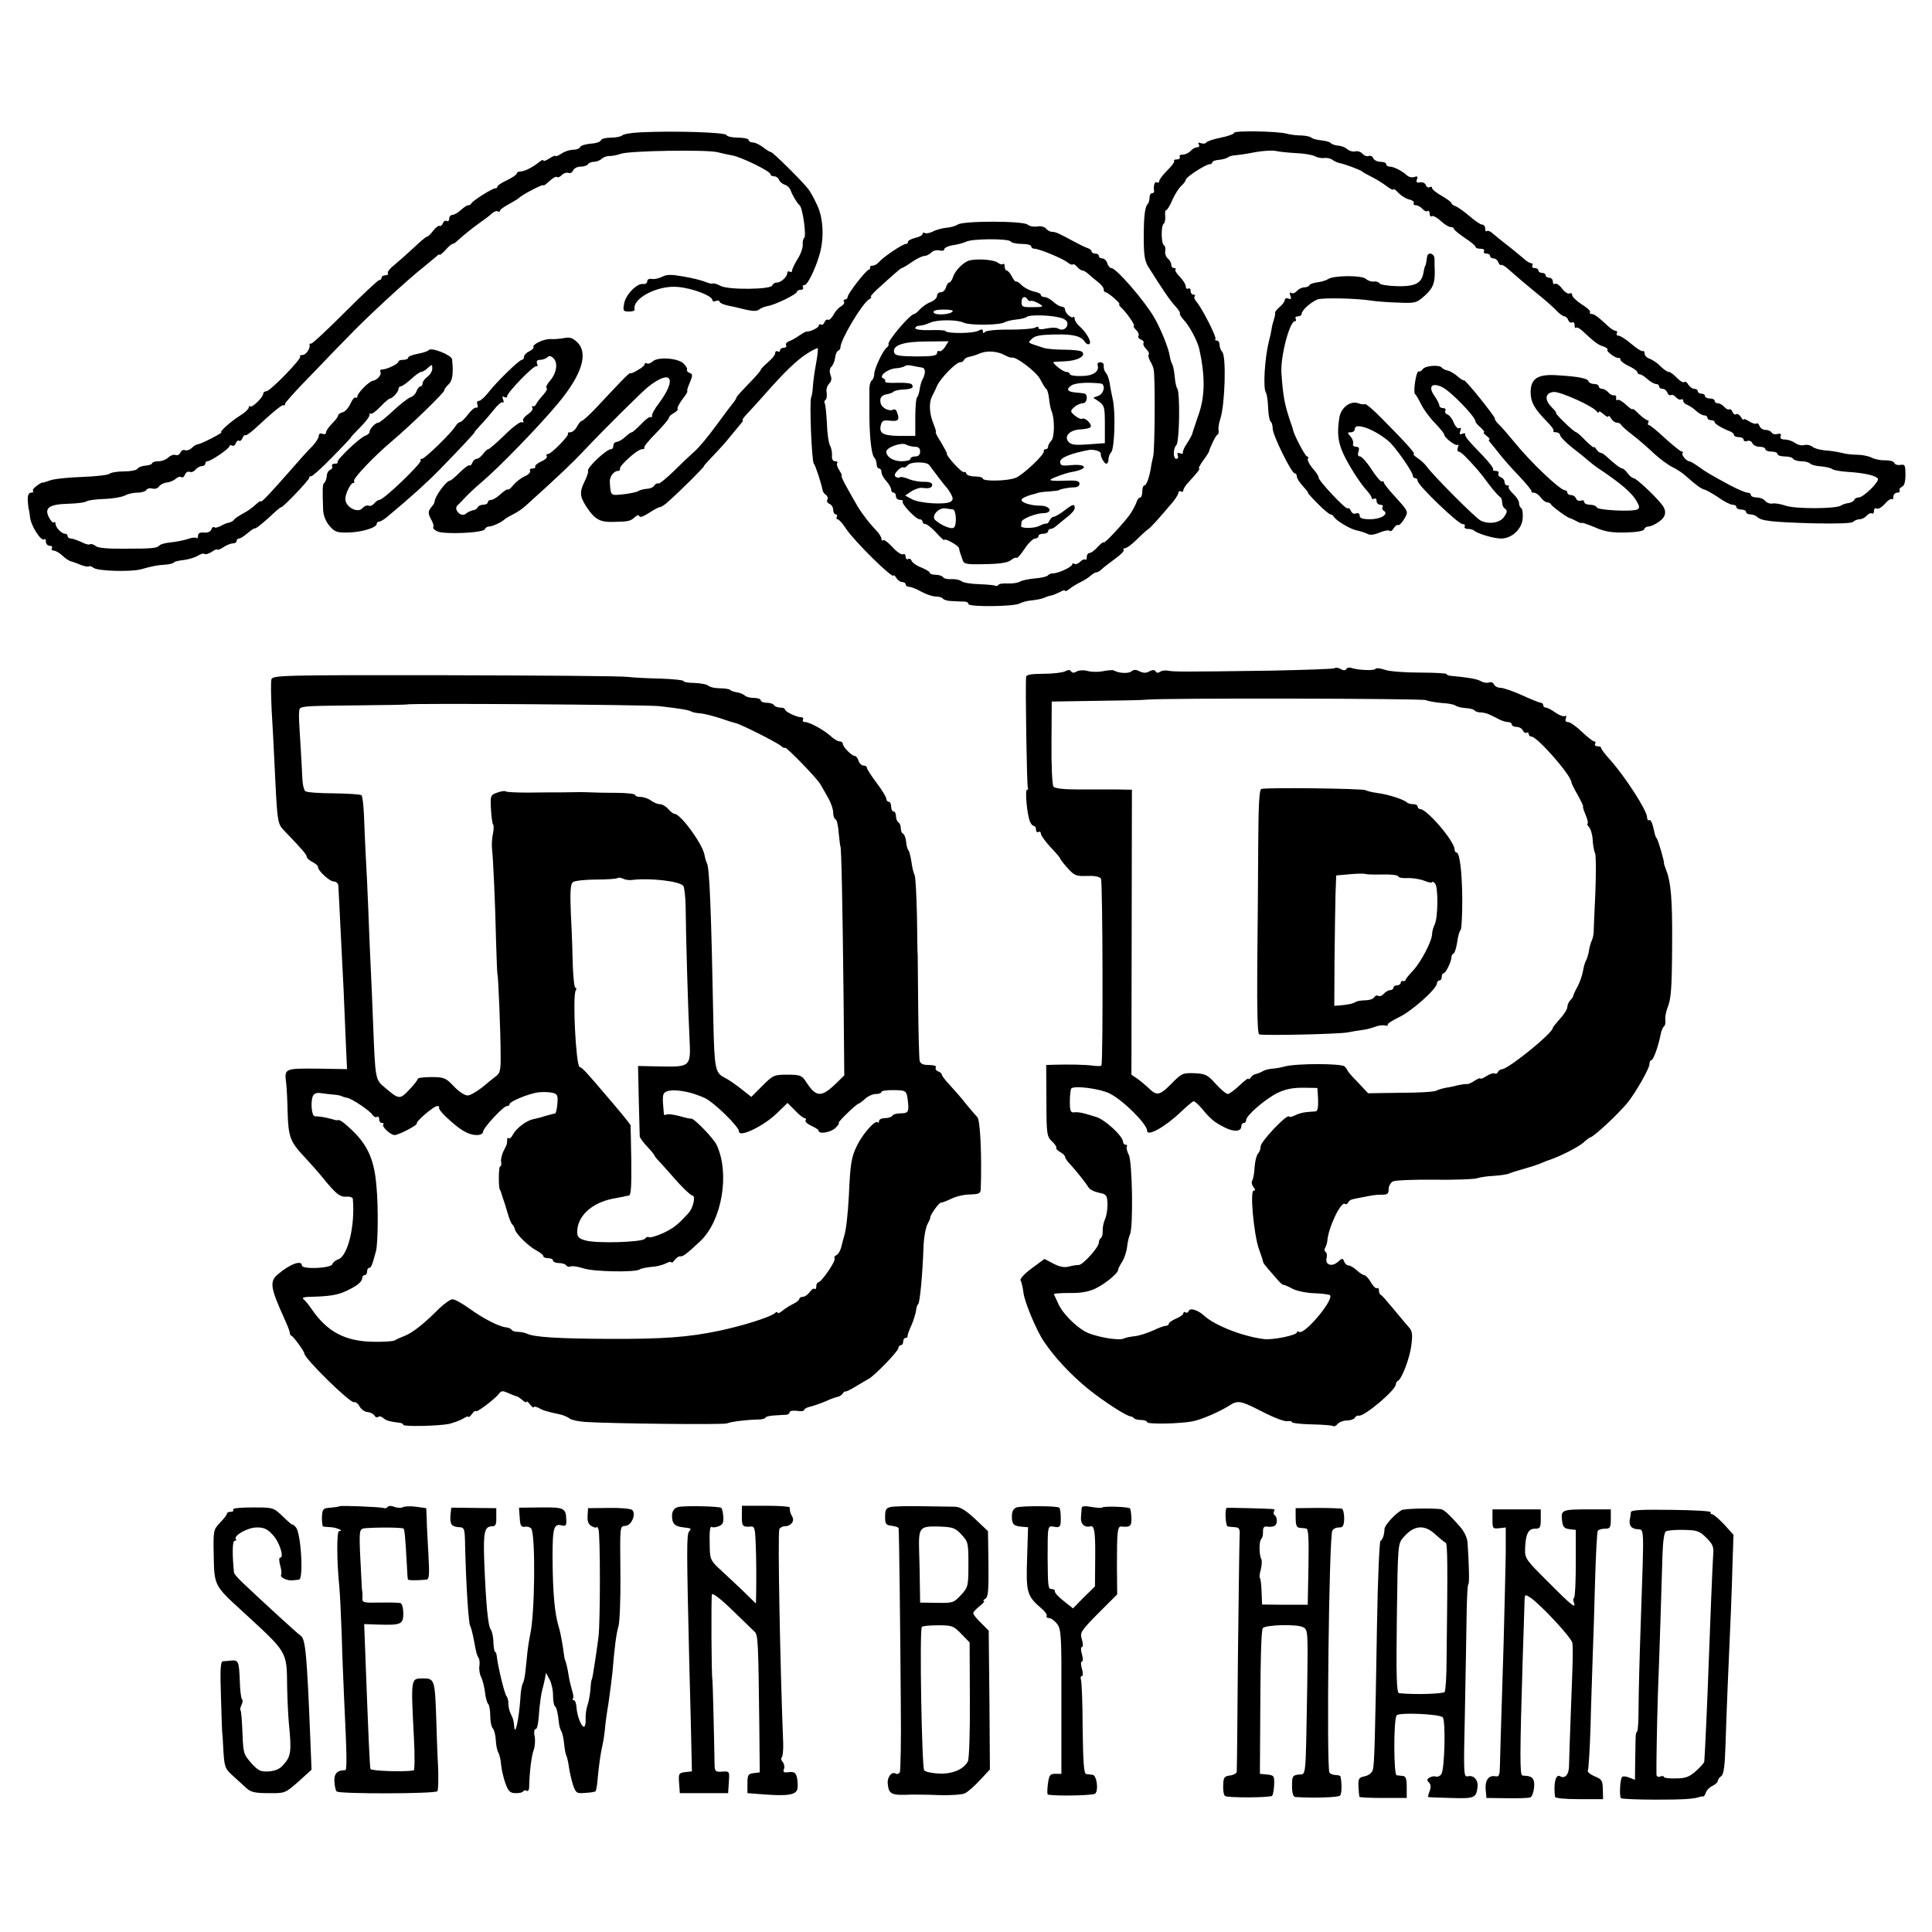
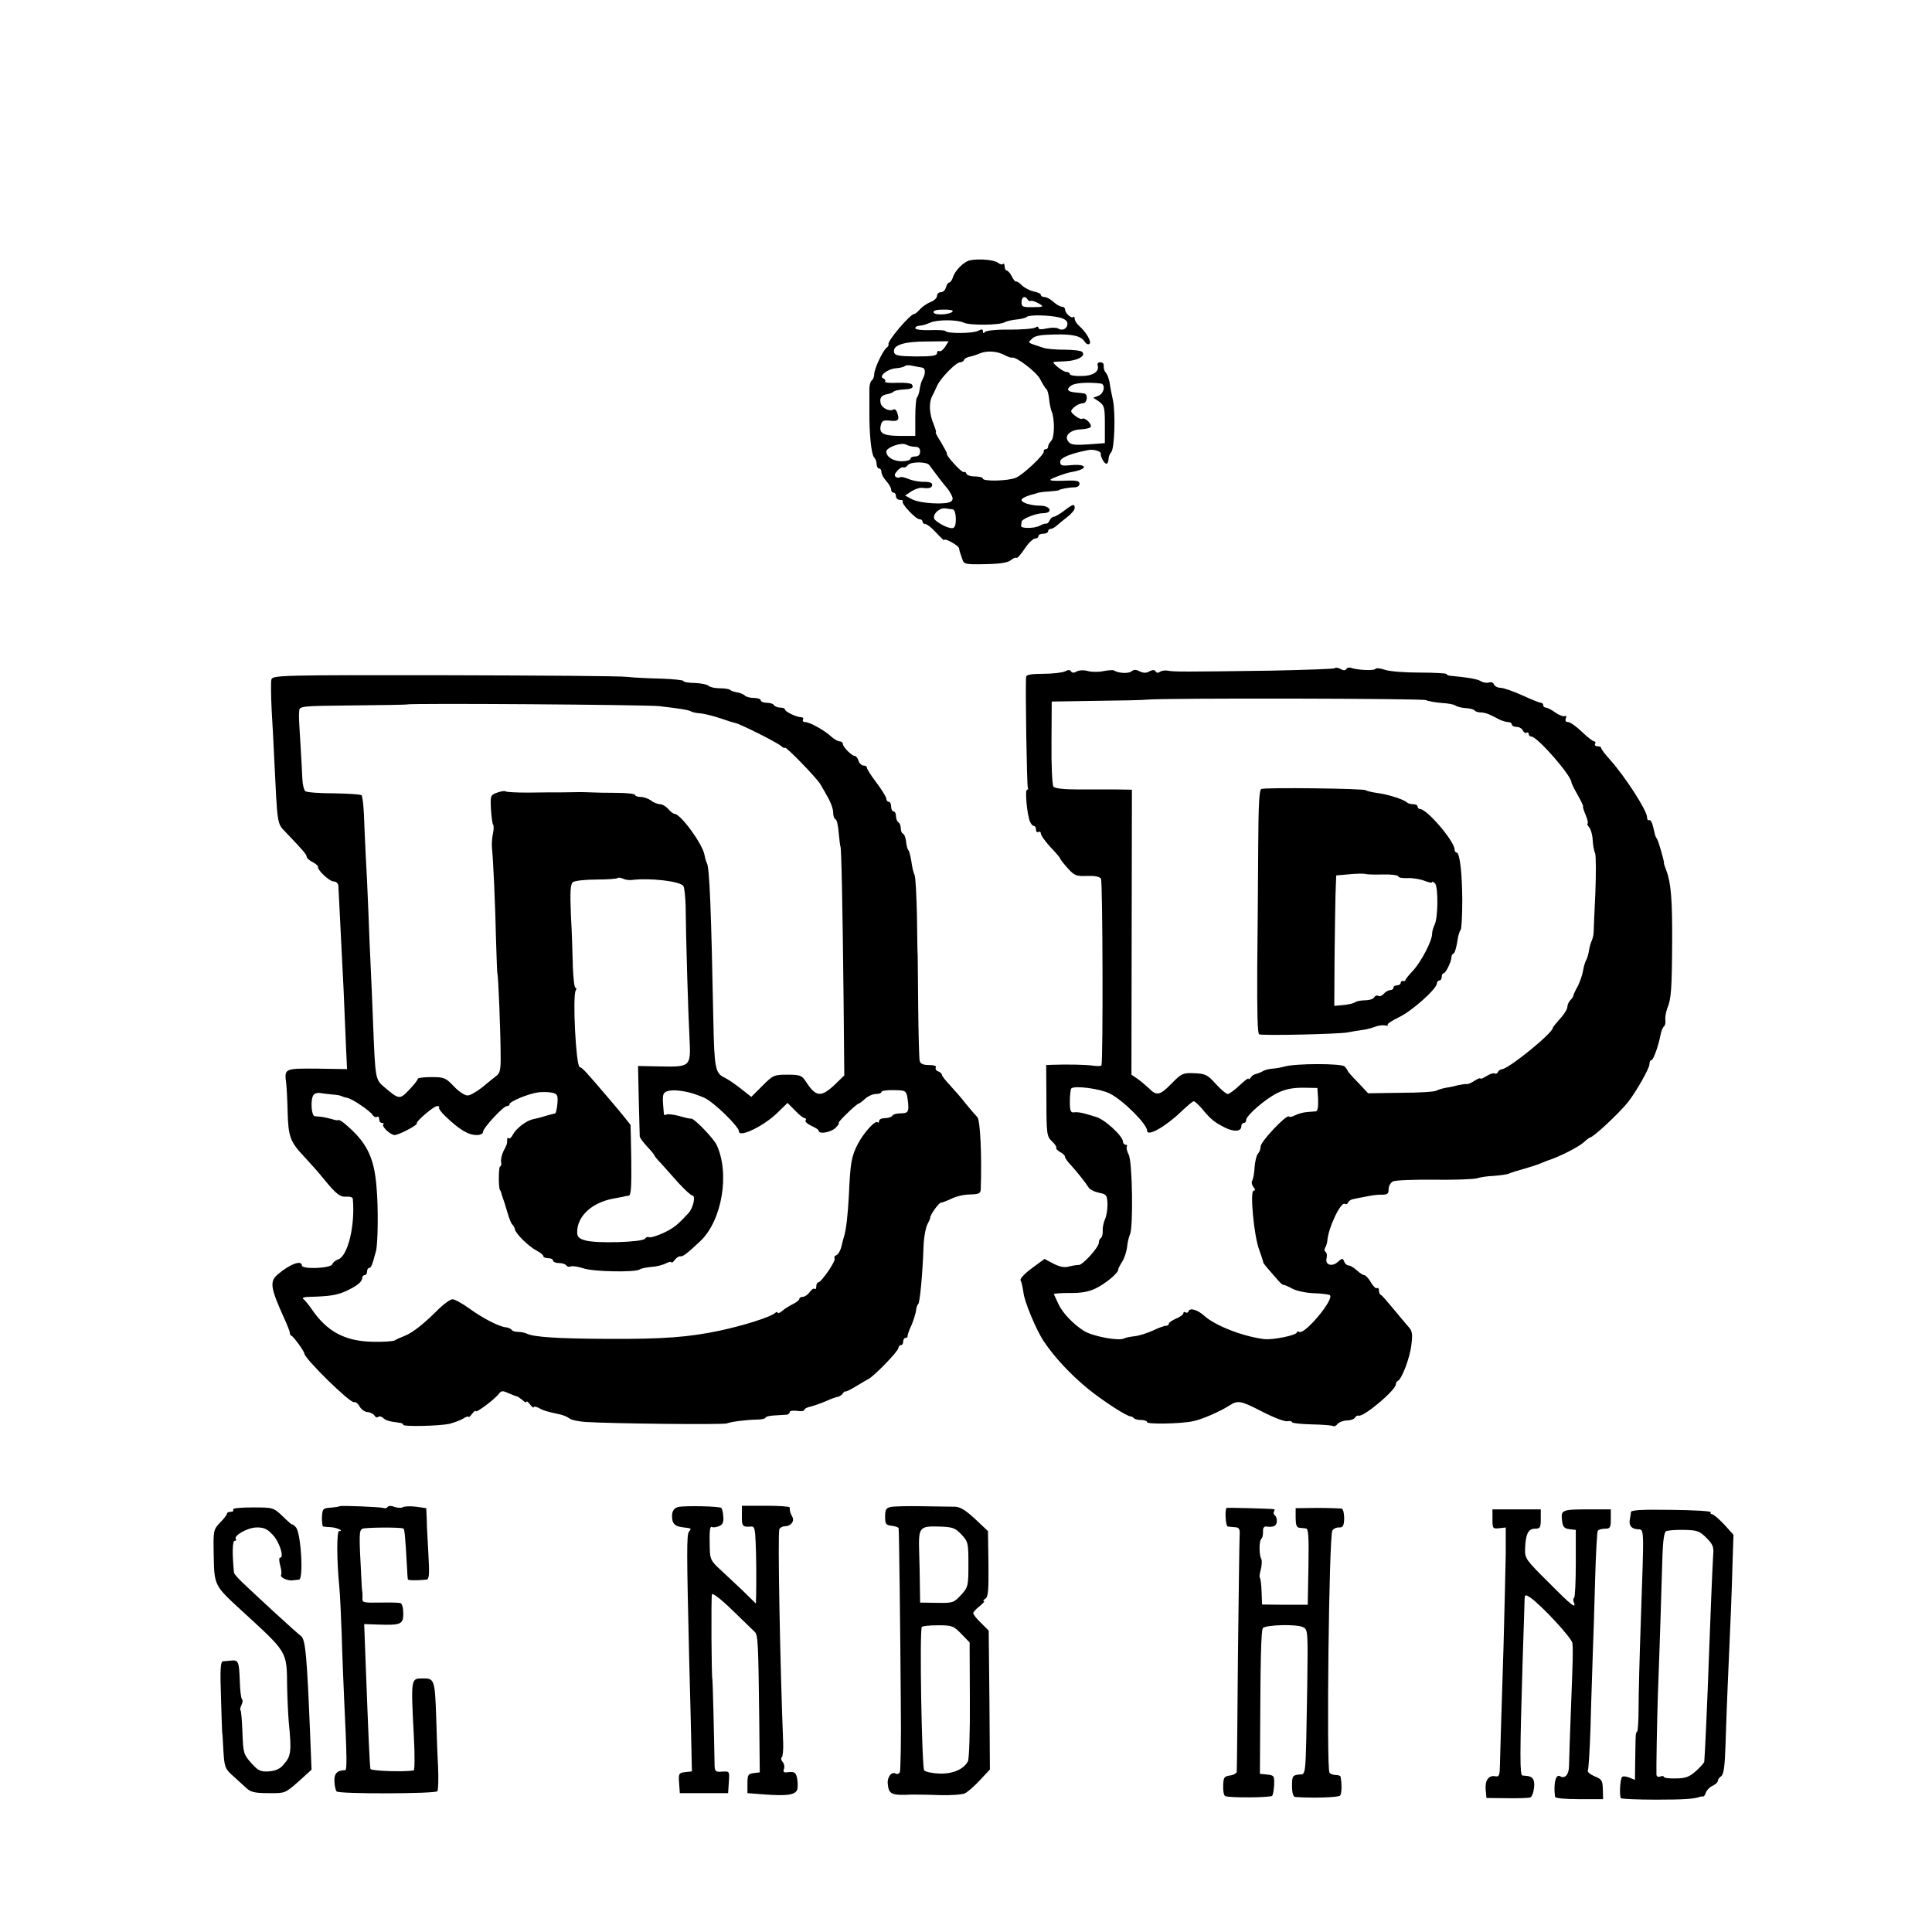
<svg xmlns="http://www.w3.org/2000/svg" version="1.0" width="800pt" height="800pt" viewBox="0 0 800 800" preserveAspectRatio="xMidYMid meet">
  <g transform="translate(0,800) scale(0.1,-0.1)" fill="#000000" stroke="none">
-     <path d="M2650 7452 c-36 -2 -69 -7 -74 -13 -6 -5 -27 -9 -47 -9 -21 0 -39 -5 -41 -11 -2 -7 -22 -13 -43 -14 -22 -2 -41 -8 -43 -14 -2 -6 -15 -11 -28 -11 -14 0 -36 -7 -49 -16 -14 -9 -25 -13 -25 -10 0 4 -11 -1 -25 -10 -14 -9 -25 -13 -25 -9 0 5 -8 2 -17 -6 -28 -22 -61 -39 -78 -39 -8 0 -15 -4 -15 -8 0 -5 -18 -17 -40 -28 -22 -10 -40 -22 -40 -26 0 -5 -5 -8 -10 -8 -12 0 -94 -52 -98 -62 -2 -5 -8 -8 -13 -8 -6 0 -19 -9 -31 -20 -12 -11 -28 -20 -35 -20 -7 0 -13 -7 -13 -16 0 -8 -5 -12 -10 -9 -6 3 -13 -1 -16 -9 -3 -9 -10 -14 -14 -11 -4 2 -16 -7 -26 -20 -10 -14 -22 -25 -26 -25 -4 0 -29 -21 -55 -46 -27 -25 -63 -57 -80 -71 -18 -14 -30 -29 -27 -34 3 -5 -2 -9 -10 -9 -9 0 -16 -4 -16 -10 0 -5 -4 -10 -10 -10 -5 0 -69 -60 -141 -132 -73 -73 -136 -132 -141 -131 -4 2 -7 0 -6 -5 3 -16 -15 -42 -30 -42 -8 0 -13 -3 -9 -6 8 -8 -124 -144 -140 -144 -7 0 -13 -5 -13 -10 0 -15 -47 -60 -54 -53 -3 4 -6 1 -6 -5 0 -5 -15 -20 -33 -31 -39 -24 -92 -71 -80 -71 4 0 -14 -11 -41 -25 -27 -14 -53 -25 -58 -25 -5 0 -16 -7 -24 -15 -8 -8 -21 -12 -28 -9 -7 3 -16 -2 -19 -10 -4 -9 -13 -13 -20 -10 -8 3 -21 -2 -30 -10 -9 -9 -27 -16 -41 -16 -14 0 -26 -4 -26 -8 0 -4 -12 -9 -27 -10 -15 -1 -30 -7 -34 -13 -3 -6 -28 -11 -55 -11 -27 0 -54 -4 -61 -10 -6 -5 -58 -11 -115 -13 -57 -2 -116 -8 -133 -15 -16 -6 -30 -10 -30 -8 0 1 -10 -4 -22 -13 -13 -9 -20 -19 -16 -22 3 -4 0 -7 -8 -7 -10 0 -15 -10 -14 -32 1 -18 3 -36 5 -40 1 -5 3 -16 4 -26 2 -37 47 -107 60 -95 3 4 6 -1 6 -10 0 -9 7 -17 16 -17 8 0 12 -4 9 -10 -3 -5 0 -10 8 -10 7 0 23 -9 36 -21 12 -12 28 -22 34 -23 7 -2 25 -8 41 -15 16 -6 31 -9 34 -6 3 2 11 0 19 -6 16 -14 156 -18 198 -6 46 13 67 17 100 19 17 1 32 5 35 9 3 4 21 8 40 10 19 2 45 10 58 17 12 8 25 12 29 8 4 -3 17 1 30 9 13 9 23 13 23 9 0 -3 11 1 25 10 13 9 31 16 40 16 8 0 15 5 15 10 0 6 4 10 10 10 5 0 21 10 36 23 14 12 28 21 30 19 4 -2 46 33 86 71 10 9 20 17 23 17 8 0 115 112 115 121 0 5 4 8 8 7 4 -2 44 34 89 80 44 45 79 82 77 82 -2 0 15 18 36 39 22 22 40 45 40 52 0 7 3 10 6 6 3 -3 21 10 39 29 18 19 36 34 40 34 10 0 35 28 35 39 0 6 4 11 9 11 6 0 25 14 43 30 18 17 37 30 42 30 5 0 18 7 28 17 17 15 18 15 18 -3 0 -11 -9 -26 -20 -34 -11 -8 -20 -20 -20 -27 0 -7 -4 -13 -9 -13 -5 0 -12 -9 -16 -19 -3 -11 -15 -23 -25 -26 -10 -3 -42 -28 -71 -55 -30 -28 -57 -50 -62 -50 -12 0 -37 -26 -37 -39 0 -5 -8 -12 -17 -15 -24 -8 -123 -103 -115 -110 3 -3 -2 -6 -12 -6 -9 0 -14 -5 -11 -10 3 -6 0 -12 -7 -15 -8 -3 -15 -15 -15 -27 -1 -12 -6 -24 -10 -27 -8 -6 -8 -23 -5 -113 1 -22 11 -48 26 -65 22 -26 31 -29 78 -28 55 1 118 20 118 36 0 5 4 9 10 9 5 0 19 8 31 18 100 83 167 144 217 195 91 93 150 157 147 157 -2 0 9 12 23 28 15 15 40 44 56 64 16 21 33 35 37 32 5 -3 6 3 2 12 -4 12 -3 15 5 10 7 -4 12 -2 12 3 0 16 112 131 122 125 4 -3 5 2 2 10 -4 11 0 16 13 16 10 0 24 5 30 11 7 7 15 6 25 -5 20 -19 12 -63 -15 -93 -11 -13 -18 -26 -14 -29 5 -6 0 -14 -29 -47 -6 -7 -12 -16 -15 -22 -2 -5 -8 -9 -12 -7 -5 1 -6 -2 -2 -7 3 -6 -6 -18 -20 -27 -13 -9 -22 -21 -19 -26 4 -6 1 -9 -6 -6 -7 2 -39 -22 -71 -54 -33 -32 -63 -58 -67 -58 -4 0 -14 -9 -22 -20 -8 -11 -20 -20 -26 -20 -7 0 -15 -7 -18 -16 -4 -9 -9 -14 -12 -11 -3 3 -21 -10 -40 -29 -19 -19 -37 -34 -40 -34 -16 0 -65 -67 -65 -90 0 -3 -6 -12 -13 -20 -15 -18 -14 -28 2 -56 6 -12 9 -24 6 -27 -3 -3 4 -11 16 -17 27 -14 193 -7 198 9 2 6 10 11 18 11 13 0 52 18 64 30 3 3 18 12 34 20 17 8 40 24 52 35 144 130 195 179 243 230 76 81 243 247 267 265 97 75 119 31 38 -76 -13 -17 -24 -37 -24 -44 0 -7 -3 -11 -6 -7 -4 3 -21 -10 -39 -29 -18 -18 -35 -34 -39 -34 -4 0 -16 -9 -28 -20 -12 -11 -28 -20 -35 -20 -7 0 -13 -7 -13 -15 0 -8 -4 -15 -10 -15 -19 0 -102 -78 -95 -90 2 -4 -4 -23 -14 -43 -22 -44 -21 -63 9 -108 33 -50 55 -62 111 -60 61 1 70 3 88 20 10 9 16 10 19 3 2 -6 18 0 39 14 20 13 40 24 45 24 6 0 21 10 35 23 48 42 153 147 148 147 -2 0 15 19 38 43 23 24 56 60 72 81 17 21 36 44 43 52 7 8 11 14 7 14 -3 0 4 11 17 25 13 13 46 50 73 80 85 97 136 145 177 171 22 14 42 24 44 22 2 -3 -1 -31 -7 -64 -6 -32 -12 -75 -13 -94 -1 -19 -4 -39 -7 -45 -8 -15 2 -267 11 -275 6 -5 31 -82 36 -109 1 -8 8 -17 15 -21 6 -4 8 -13 5 -19 -4 -6 0 -14 8 -17 9 -3 16 -15 16 -25 0 -10 5 -19 11 -19 5 0 7 -4 4 -10 -3 -5 -2 -10 3 -10 5 0 21 -17 35 -39 35 -53 197 -212 197 -194 0 4 5 0 11 -9 5 -10 17 -18 24 -18 8 0 15 -4 15 -10 0 -5 7 -10 15 -10 8 0 30 -9 50 -20 20 -11 46 -20 60 -20 13 0 26 -4 30 -9 3 -5 20 -10 38 -10 17 -1 40 -2 50 -2 9 0 17 -4 17 -10 0 -13 187 -11 212 2 11 6 34 12 51 13 18 2 40 6 49 10 9 4 22 9 30 10 7 1 23 8 36 14 12 7 22 10 22 6 0 -4 8 -1 18 7 9 8 31 21 47 29 17 8 36 21 43 28 7 6 17 12 22 12 5 0 15 6 22 13 7 7 32 26 55 43 24 17 40 34 36 37 -3 4 -1 7 6 7 6 0 27 15 46 34 19 19 40 38 47 43 12 7 44 43 106 116 12 15 22 32 22 38 0 5 5 7 10 4 6 -3 10 -1 10 5 0 6 10 22 23 35 36 39 48 55 42 55 -4 0 4 15 17 33 13 17 23 34 24 37 5 20 30 70 35 70 4 0 6 8 5 18 -2 9 1 31 7 47 20 63 25 261 8 278 -6 6 -11 19 -11 29 0 10 -5 18 -12 18 -6 0 -9 3 -5 6 6 7 -56 129 -79 155 -8 9 -11 19 -7 22 3 4 1 7 -5 7 -7 0 -12 7 -12 16 0 8 -4 12 -10 9 -5 -3 -10 1 -10 9 0 8 -11 26 -24 39 -14 14 -22 28 -19 31 4 3 1 6 -5 6 -7 0 -12 6 -12 14 0 7 -6 19 -14 25 -8 7 -13 21 -11 31 2 11 0 22 -6 25 -11 8 -12 82 0 89 4 3 7 17 6 31 -2 14 0 25 4 25 4 0 16 19 26 43 10 23 27 49 37 58 10 9 18 20 18 25 1 11 83 64 99 64 6 0 11 4 11 8 0 4 12 9 26 10 15 1 32 6 38 10 6 5 20 9 32 9 11 1 48 6 82 13 33 6 71 8 84 5 13 -3 50 -7 83 -9 33 -1 69 -7 80 -13 11 -6 29 -9 40 -7 10 1 25 -2 31 -7 7 -5 20 -12 30 -14 25 -5 88 -29 94 -35 3 -3 19 -12 35 -20 17 -8 45 -25 63 -38 17 -14 32 -21 32 -16 0 4 9 -2 20 -14 11 -12 32 -25 45 -28 14 -3 22 -10 19 -15 -3 -5 1 -9 9 -9 8 0 20 -7 27 -15 7 -8 16 -12 21 -9 5 3 9 -2 9 -11 0 -9 4 -14 9 -10 5 3 22 -6 37 -20 15 -14 33 -25 40 -25 8 0 14 -3 14 -7 0 -5 21 -21 45 -38 25 -16 45 -33 45 -37 0 -5 9 -8 21 -8 11 0 17 -4 14 -10 -3 -5 1 -10 9 -10 9 0 16 -4 16 -10 0 -5 6 -10 14 -10 8 0 17 -7 20 -16 4 -9 9 -14 12 -11 3 2 16 -5 29 -17 43 -38 69 -60 119 -101 28 -22 62 -52 77 -67 14 -16 31 -28 37 -28 5 0 13 -7 16 -16 3 -8 10 -12 16 -9 5 3 10 -2 10 -11 0 -10 3 -15 6 -11 3 3 14 -2 24 -11 54 -50 67 -60 88 -66 13 -5 21 -10 18 -14 -7 -6 36 -38 47 -34 4 1 7 -2 7 -8 0 -5 16 -17 35 -26 19 -9 35 -20 35 -25 0 -5 5 -9 10 -9 6 0 20 -9 32 -20 12 -11 28 -20 35 -20 7 0 13 -4 13 -10 0 -5 6 -10 14 -10 8 0 17 -7 20 -16 3 -8 10 -13 15 -10 5 3 14 -1 21 -9 7 -8 16 -12 21 -9 5 3 9 0 9 -6 0 -6 8 -14 18 -17 9 -4 26 -15 36 -25 11 -10 26 -18 33 -18 7 0 13 -4 13 -10 0 -5 7 -10 15 -10 8 0 15 -3 15 -8 0 -7 30 -25 63 -38 9 -3 17 -10 17 -15 0 -5 9 -9 20 -9 11 0 20 -5 20 -11 0 -6 7 -8 15 -5 9 3 18 -1 21 -9 4 -8 17 -15 30 -15 13 0 24 -4 24 -10 0 -5 11 -10 25 -10 14 0 25 -4 25 -10 0 -5 13 -10 29 -10 17 0 33 -4 36 -10 3 -5 19 -10 34 -10 15 0 31 -4 37 -10 5 -5 25 -10 44 -11 19 -2 40 -6 46 -11 6 -5 36 -10 65 -12 66 -4 117 -15 125 -28 7 -12 -60 -78 -80 -78 -8 0 -16 -4 -18 -10 -1 -5 -12 -11 -23 -13 -11 -1 -26 -6 -33 -11 -22 -13 -188 -14 -228 0 -20 7 -44 11 -54 9 -11 -2 -24 3 -31 11 -6 8 -22 14 -35 14 -13 0 -24 5 -24 10 0 6 -6 10 -14 10 -8 0 -41 14 -73 31 -81 44 -94 51 -130 77 -17 12 -34 22 -38 22 -12 0 -34 27 -28 34 4 3 2 6 -3 6 -5 0 -36 25 -69 55 -32 30 -63 55 -67 55 -5 0 -6 5 -3 10 3 6 2 10 -3 10 -5 0 -21 12 -36 26 -14 15 -26 24 -26 20 0 -4 -12 4 -27 18 -15 14 -30 23 -35 20 -5 -3 -7 0 -6 8 2 7 -2 12 -9 11 -6 -1 -17 4 -23 12 -7 8 -19 15 -26 15 -8 0 -14 5 -14 10 0 6 -9 10 -19 10 -11 0 -21 5 -23 11 -4 12 -41 20 -128 25 -82 6 -112 -13 -112 -70 0 -41 16 -69 66 -120 19 -19 32 -37 29 -40 -4 -3 1 -6 10 -6 9 0 17 -6 17 -12 1 -7 24 -31 52 -53 29 -22 59 -47 68 -55 9 -8 24 -19 32 -25 101 -67 148 -107 168 -146 9 -16 9 -23 1 -28 -18 -11 -165 -4 -169 8 -2 6 -15 11 -28 11 -13 0 -24 5 -24 11 0 6 -6 9 -14 6 -8 -3 -17 1 -20 9 -3 8 -12 14 -21 14 -8 0 -15 5 -15 10 0 6 -5 10 -10 10 -20 0 -145 119 -210 200 -25 30 -53 63 -63 72 -10 9 -18 20 -17 25 0 9 -123 163 -128 158 -2 -2 -15 6 -28 18 -13 11 -32 22 -41 23 -9 2 -19 7 -22 11 -9 14 -71 9 -80 -6 -5 -7 -12 -11 -17 -9 -10 3 -24 -90 -14 -94 3 -2 14 -21 25 -43 11 -22 37 -57 58 -78 20 -21 37 -42 37 -46 0 -13 48 -50 56 -43 4 4 4 -1 1 -10 -4 -10 -2 -18 3 -18 9 0 35 -26 79 -76 8 -9 30 -37 49 -63 19 -25 39 -47 44 -49 4 -2 8 -12 8 -22 0 -10 5 -22 10 -25 13 -8 12 -16 -4 -38 -18 -23 -63 -29 -96 -12 -22 12 -193 183 -223 224 -7 10 -23 25 -37 34 -13 9 -21 17 -16 17 9 0 -27 41 -132 147 -34 35 -66 62 -70 60 -4 -3 -16 -1 -27 3 -33 12 -72 -17 -79 -59 -10 -64 -6 -100 16 -149 23 -50 71 -125 100 -156 10 -11 18 -24 18 -28 0 -5 5 -6 10 -3 6 3 10 -1 10 -9 0 -9 7 -16 16 -16 8 0 13 -4 9 -9 -3 -5 -1 -13 5 -16 22 -14 -12 -35 -56 -35 -32 0 -44 4 -44 15 0 9 -6 12 -15 9 -8 -4 -17 1 -21 10 -3 9 -9 14 -14 11 -8 -5 -122 116 -120 128 1 4 -10 22 -25 38 -14 17 -23 35 -19 40 3 5 1 9 -4 9 -7 0 -53 87 -58 110 0 3 -3 12 -6 20 -29 83 -35 116 -42 217 -4 67 34 213 56 213 5 0 6 5 3 10 -3 6 1 10 9 10 9 0 16 5 16 11 0 14 38 48 65 59 21 8 163 5 225 -5 19 -3 69 -7 109 -8 72 -3 76 -2 111 29 34 31 42 51 41 104 -1 14 -1 35 -1 48 0 24 -29 31 -31 7 -2 -16 -5 -34 -8 -37 -2 -2 -4 -14 -7 -28 -7 -43 -35 -57 -109 -55 -37 1 -70 6 -73 12 -4 6 -15 9 -25 7 -9 -1 -23 4 -31 11 -16 16 -136 15 -157 -1 -8 -5 -27 -11 -44 -13 -16 -2 -31 -7 -33 -12 -2 -5 -12 -9 -22 -9 -9 0 -23 -7 -30 -15 -7 -8 -17 -12 -23 -8 -7 4 -8 0 -4 -11 5 -14 3 -17 -8 -12 -8 3 -15 0 -15 -6 0 -6 -9 -19 -21 -29 -11 -9 -20 -20 -19 -24 1 -3 -1 -16 -5 -28 -4 -12 -9 -31 -10 -42 -2 -11 -6 -31 -10 -45 -18 -71 -26 -198 -13 -216 4 -6 8 -34 9 -63 1 -28 6 -54 11 -57 4 -3 8 -16 8 -29 0 -27 78 -185 91 -185 5 0 9 -6 9 -13 0 -7 11 -25 25 -40 14 -15 23 -27 21 -27 -3 0 15 -20 40 -45 24 -25 49 -45 53 -45 5 0 11 -4 13 -8 6 -15 68 -53 95 -58 14 -3 34 -9 44 -14 11 -7 28 -5 52 5 19 8 38 11 41 7 4 -4 12 1 17 11 6 9 14 15 18 13 4 -3 15 8 25 24 19 33 21 29 -46 103 -21 23 -38 45 -38 50 0 4 -4 6 -8 3 -4 -2 -23 20 -42 49 -19 30 -41 54 -48 55 -9 0 -11 7 -7 20 5 14 2 20 -10 20 -9 0 -15 6 -12 13 2 6 -2 20 -11 30 -14 15 -13 17 1 17 10 0 17 6 17 14 0 28 79 0 139 -50 27 -22 101 -128 101 -143 0 -6 5 -11 10 -11 6 0 10 -5 10 -11 0 -18 168 -179 186 -179 8 0 12 -4 9 -10 -3 -5 2 -10 13 -10 10 0 22 -3 26 -7 12 -12 81 -33 111 -33 45 0 87 39 90 83 2 21 -1 40 -6 43 -5 3 -9 12 -9 21 0 9 -11 26 -24 38 -14 13 -22 26 -19 29 4 3 1 6 -5 6 -7 0 -12 6 -12 14 0 8 -7 17 -16 20 -8 3 -12 10 -9 16 3 5 -2 10 -11 10 -10 0 -15 3 -11 6 3 3 -15 28 -41 55 -64 66 -77 82 -75 91 2 4 -4 5 -12 2 -11 -5 -13 -2 -8 12 4 11 3 15 -4 11 -6 -4 -16 6 -23 22 -6 16 -18 32 -27 35 -8 3 -11 10 -8 16 3 5 -1 10 -9 10 -9 0 -16 5 -16 11 0 6 -9 23 -19 38 -29 40 -13 59 31 38 36 -18 138 -123 138 -143 0 -4 10 -15 22 -25 11 -11 17 -19 13 -19 -5 0 0 -7 11 -15 10 -8 15 -15 11 -15 -5 0 -2 -6 5 -14 7 -8 24 -29 38 -47 14 -18 50 -59 81 -91 30 -32 53 -60 51 -63 -3 -3 1 -5 9 -5 8 0 21 -9 29 -20 8 -11 20 -20 26 -20 7 0 14 -4 16 -8 3 -8 69 -57 78 -57 3 -1 15 -6 28 -13 12 -7 22 -10 22 -7 0 2 24 -6 53 -18 40 -18 68 -23 126 -22 47 1 76 6 79 13 2 7 10 12 19 12 8 0 28 9 43 20 30 21 33 46 8 75 -32 39 -104 105 -113 105 -6 0 -17 9 -25 20 -8 11 -18 20 -22 20 -8 0 -36 22 -66 50 -9 8 -19 15 -24 15 -5 0 -13 7 -18 15 -5 8 -10 12 -10 8 0 -4 -15 9 -34 27 -18 19 -36 35 -39 35 -4 0 -26 18 -48 40 -23 22 -39 40 -36 40 4 0 -5 11 -18 24 -31 31 -27 60 9 63 27 2 165 -60 178 -81 4 -6 8 -7 8 -2 0 5 9 1 20 -9 11 -10 20 -14 20 -9 0 5 5 1 11 -8 5 -10 16 -18 24 -18 7 0 15 -4 17 -8 2 -5 23 -24 48 -43 25 -19 65 -54 89 -77 25 -23 59 -48 76 -56 17 -8 43 -25 57 -38 40 -36 63 -53 78 -56 7 -2 32 -16 56 -32 23 -17 50 -30 58 -30 9 0 16 -4 16 -10 0 -5 9 -10 20 -10 11 0 20 -4 20 -10 0 -5 8 -10 18 -10 10 0 23 -5 29 -11 16 -16 60 -21 232 -26 100 -2 158 0 164 6 6 6 19 11 28 11 9 0 22 7 29 15 7 8 16 12 21 9 5 -3 9 2 9 11 0 9 5 13 11 9 6 -3 21 5 34 20 12 14 25 23 29 19 3 -3 6 1 6 10 0 9 7 17 16 17 8 0 13 4 10 9 -3 5 1 11 9 15 10 4 15 20 15 50 0 40 -2 44 -20 41 -12 -2 -23 1 -26 8 -2 7 -19 11 -37 11 -17 -1 -43 4 -57 11 -14 7 -41 12 -60 12 -19 0 -48 3 -65 8 -16 4 -47 9 -68 10 -20 2 -44 8 -52 15 -8 7 -24 10 -34 7 -11 -3 -28 1 -38 9 -10 7 -29 14 -42 14 -15 0 -21 5 -18 14 4 9 0 12 -13 9 -10 -3 -21 0 -24 6 -4 6 -15 11 -26 11 -10 0 -21 7 -24 16 -4 9 -9 14 -13 10 -3 -3 -17 1 -30 9 -13 9 -23 12 -23 8 0 -5 -5 0 -11 10 -6 9 -14 15 -20 12 -5 -4 -12 1 -15 9 -3 9 -10 14 -14 11 -4 -3 -13 2 -20 10 -7 8 -19 15 -26 15 -8 0 -14 5 -14 10 0 6 -9 10 -20 10 -11 0 -20 5 -20 10 0 6 -7 10 -15 10 -8 0 -15 5 -15 10 0 6 -7 10 -15 10 -7 0 -18 8 -24 17 -5 10 -13 15 -17 11 -4 -4 -17 4 -30 17 -13 14 -28 25 -34 25 -6 0 -22 11 -35 24 -13 14 -34 27 -45 31 -11 3 -20 13 -20 21 0 8 -4 13 -8 10 -4 -2 -25 11 -47 30 -22 19 -46 34 -53 34 -7 0 -10 5 -7 10 3 6 1 10 -5 10 -6 0 -22 10 -35 23 -40 37 -54 47 -65 47 -6 0 -9 4 -6 8 3 4 -13 19 -35 32 -21 14 -39 31 -39 38 0 7 -5 10 -10 7 -6 -4 -20 5 -31 19 -11 15 -25 24 -30 21 -5 -4 -9 1 -9 9 0 9 -7 16 -15 16 -8 0 -15 5 -15 10 0 6 -7 10 -15 10 -8 0 -15 5 -15 10 0 6 -7 10 -16 10 -8 0 -12 5 -9 10 3 6 1 10 -4 10 -6 0 -20 8 -30 18 -11 9 -34 28 -51 42 -40 31 -72 57 -86 69 -7 5 -15 7 -18 4 -3 -4 -6 1 -6 10 0 10 -6 17 -13 17 -7 0 -30 16 -52 35 -22 19 -48 37 -57 41 -10 3 -18 9 -18 13 0 4 -18 17 -40 30 -22 12 -40 27 -40 32 0 6 -5 7 -10 4 -6 -3 -13 0 -16 9 -3 8 -14 13 -24 11 -14 -3 -17 1 -13 12 5 12 2 15 -10 10 -9 -3 -22 -1 -30 6 -21 19 -55 37 -72 37 -8 0 -15 5 -15 10 0 6 -11 10 -24 10 -13 0 -26 7 -30 15 -3 8 -11 12 -19 9 -8 -3 -19 2 -26 10 -6 7 -20 12 -30 9 -10 -2 -24 2 -32 9 -8 8 -25 14 -38 15 -13 1 -27 6 -30 10 -3 5 -22 10 -41 12 -19 2 -37 7 -40 11 -3 4 -21 8 -40 9 -19 0 -46 3 -60 7 -37 11 -220 14 -220 4 0 -5 -25 -14 -55 -20 -30 -6 -57 -15 -60 -20 -3 -5 -13 -6 -22 -3 -11 4 -14 3 -9 -5 4 -7 1 -12 -7 -12 -8 0 -20 -7 -27 -15 -7 -8 -21 -15 -32 -15 -10 0 -16 -4 -13 -10 3 -5 -2 -10 -11 -10 -10 0 -15 -3 -12 -6 3 -3 -9 -21 -28 -39 -19 -19 -34 -39 -34 -45 0 -6 -4 -8 -10 -5 -9 5 -15 -15 -11 -37 0 -5 -3 -8 -9 -8 -5 0 -10 -8 -10 -18 0 -10 -3 -22 -7 -26 -12 -12 -17 -49 -17 -141 0 -71 4 -96 19 -120 59 -94 89 -138 111 -162 13 -14 22 -28 20 -31 -3 -2 4 -14 15 -26 23 -23 58 -89 65 -121 25 -114 24 -197 -4 -275 -12 -36 -24 -70 -25 -76 -2 -6 -11 -24 -22 -40 -11 -16 -18 -33 -17 -38 2 -5 -4 -6 -12 -3 -10 4 -13 1 -9 -9 3 -7 0 -14 -6 -14 -14 0 -14 43 0 57 13 13 16 214 4 234 -5 6 -9 29 -11 51 -2 21 -6 43 -10 50 -4 6 -8 21 -10 32 -4 32 -38 116 -65 162 -41 70 -157 204 -177 204 -6 0 -14 9 -17 20 -3 11 -13 20 -21 20 -8 0 -14 5 -14 10 0 6 -7 10 -15 10 -8 0 -15 4 -15 9 0 5 -8 11 -17 14 -10 3 -36 16 -58 28 -63 34 -74 39 -89 39 -7 0 -19 6 -25 14 -6 7 -22 11 -36 8 -14 -2 -32 1 -40 8 -19 16 -270 16 -289 0 -8 -5 -29 -12 -47 -13 -19 -2 -44 -9 -57 -16 -12 -6 -27 -9 -32 -6 -6 3 -10 2 -10 -4 0 -5 -13 -12 -30 -16 -16 -4 -30 -11 -30 -16 0 -5 -4 -9 -9 -9 -13 0 -95 -55 -111 -75 -7 -8 -19 -15 -26 -15 -8 0 -13 -3 -11 -8 1 -4 -2 -8 -6 -9 -12 -3 -87 -99 -87 -112 0 -6 -5 -11 -11 -11 -5 0 -8 -4 -4 -9 3 -6 -3 -14 -13 -20 -10 -5 -24 -21 -31 -35 -8 -14 -18 -23 -23 -20 -4 3 -11 -2 -14 -10 -3 -9 -10 -13 -15 -10 -5 3 -9 1 -9 -5 0 -8 -35 -25 -50 -24 -3 1 -16 -7 -30 -16 -14 -10 -33 -21 -43 -24 -10 -4 -15 -11 -12 -17 3 -5 -1 -10 -9 -10 -9 0 -16 -5 -16 -11 0 -5 -4 -7 -10 -4 -5 3 -10 0 -10 -7 0 -7 -13 -24 -30 -38 -16 -14 -30 -28 -30 -32 0 -3 -22 -29 -50 -57 -27 -28 -50 -53 -50 -56 0 -3 -5 -11 -10 -18 -6 -7 -39 -50 -73 -97 -34 -47 -75 -96 -92 -110 -16 -14 -54 -50 -84 -80 -31 -30 -60 -54 -65 -52 -5 2 -13 -2 -17 -9 -4 -7 -18 -13 -31 -13 -12 -1 -29 -5 -36 -10 -7 -4 -35 -10 -63 -13 -52 -5 -50 -7 -54 52 -1 22 17 45 34 45 6 0 10 4 8 9 -3 13 73 81 91 81 8 0 13 3 10 6 -4 3 18 30 48 60 30 31 54 59 54 64 0 5 9 14 21 20 11 7 18 14 15 17 -3 4 6 21 20 40 14 18 23 33 20 33 -3 0 2 16 10 35 13 31 13 36 -1 41 -8 3 -13 10 -10 14 2 4 -5 16 -16 26 -25 22 -107 27 -127 7 -8 -7 -18 -11 -23 -8 -5 4 -9 2 -9 -2 0 -5 -13 -17 -30 -26 -16 -10 -30 -15 -30 -12 0 4 -19 -14 -42 -38 -24 -25 -68 -72 -98 -104 -30 -32 -58 -57 -61 -56 -3 1 -12 -9 -19 -22 -7 -14 -20 -25 -28 -25 -9 0 -13 -2 -10 -5 7 -7 -69 -85 -83 -85 -6 0 -8 -4 -5 -9 4 -5 -7 -15 -23 -22 -16 -7 -27 -17 -25 -21 3 -4 -2 -8 -11 -8 -9 0 -13 -4 -10 -10 3 -5 -7 -16 -22 -22 -15 -7 -36 -23 -47 -36 -10 -13 -20 -21 -23 -19 -2 3 -16 -6 -30 -19 -14 -13 -32 -24 -39 -24 -8 0 -14 -4 -14 -10 0 -5 -9 -10 -19 -10 -11 0 -21 -5 -23 -11 -2 -5 -11 -11 -20 -12 -9 -2 -22 -8 -30 -15 -19 -15 -51 18 -34 35 6 5 21 21 33 34 12 13 43 42 69 64 72 61 237 231 315 325 99 119 127 208 78 254 -18 17 -31 21 -54 16 -16 -3 -41 -5 -54 -4 -27 2 -78 -22 -72 -33 2 -5 -6 -12 -18 -18 -11 -5 -21 -15 -21 -22 0 -7 -4 -13 -9 -13 -11 0 -106 -92 -141 -138 -14 -17 -30 -32 -37 -32 -7 0 -10 -7 -6 -15 3 -9 1 -15 -5 -13 -6 2 -21 -11 -34 -28 -13 -17 -27 -31 -33 -32 -5 0 -14 -8 -20 -18 -15 -26 -126 -134 -138 -134 -6 0 -8 -2 -5 -6 9 -8 -153 -164 -171 -164 -5 0 -14 -6 -21 -14 -6 -8 -17 -13 -24 -10 -7 3 -18 -2 -25 -10 -19 -23 -71 4 -71 38 0 22 22 66 32 66 5 0 7 4 4 8 -6 10 87 107 159 167 73 62 215 199 215 209 0 5 8 16 18 25 16 15 20 46 14 103 -2 18 -88 52 -97 38 -3 -4 -23 -11 -45 -15 -22 -4 -40 -11 -40 -16 0 -5 -9 -9 -20 -9 -11 0 -20 -3 -20 -7 0 -10 -49 -33 -68 -33 -7 0 -10 -5 -7 -10 7 -11 -13 -34 -32 -37 -16 -3 -63 -51 -63 -64 0 -6 -4 -8 -8 -5 -4 2 -14 -9 -21 -26 -8 -17 -22 -33 -32 -35 -11 -3 -19 -9 -19 -14 0 -4 -11 -19 -25 -33 -14 -14 -25 -30 -25 -37 0 -6 -7 -9 -15 -5 -9 3 -15 0 -15 -9 0 -8 -12 -27 -27 -43 -16 -15 -55 -59 -88 -97 -86 -98 -125 -139 -125 -131 0 4 -10 -3 -22 -14 -13 -12 -36 -29 -53 -37 -16 -9 -33 -20 -36 -25 -3 -5 -12 -10 -20 -12 -8 -1 -24 -7 -35 -14 -12 -6 -24 -9 -27 -5 -4 3 -9 -1 -12 -10 -4 -9 -16 -14 -31 -12 -16 1 -24 -3 -24 -13 0 -8 -3 -13 -6 -10 -3 4 -20 2 -37 -4 -18 -6 -50 -12 -71 -14 -22 -2 -42 -8 -45 -12 -10 -12 -31 -14 -143 -14 -71 -1 -113 3 -122 11 -8 7 -19 10 -24 7 -5 -3 -21 2 -36 10 -16 7 -35 14 -42 14 -8 0 -14 5 -14 10 0 6 -5 10 -11 10 -14 0 -39 26 -39 41 0 7 -3 9 -7 6 -3 -4 -12 5 -20 20 -21 40 1 55 79 57 35 1 69 5 76 10 8 5 42 9 75 10 34 1 72 8 84 14 12 7 35 12 52 12 16 0 33 5 37 11 3 6 15 9 25 6 11 -3 22 1 27 8 4 7 18 15 32 17 14 1 31 9 38 16 8 7 18 10 23 6 5 -3 12 2 15 11 4 9 12 14 20 11 7 -3 18 2 24 10 7 8 19 14 26 14 8 0 14 5 14 10 0 6 4 10 9 10 14 0 91 53 91 62 0 5 5 6 10 3 6 -3 13 1 16 9 3 9 10 14 14 11 4 -3 11 2 14 11 4 9 9 15 12 12 3 -3 22 11 44 31 72 67 110 98 115 93 3 -3 5 -1 5 5 0 6 51 62 113 125 61 64 128 133 149 154 67 71 245 236 313 289 21 17 44 36 52 43 7 7 13 11 13 7 0 -3 11 5 24 19 13 15 26 26 30 26 4 0 13 6 20 13 25 23 61 52 96 77 19 13 41 30 48 37 8 7 18 11 23 8 5 -4 9 -2 9 2 0 5 17 17 38 28 20 11 39 23 42 26 9 11 100 59 100 52 0 -4 11 4 25 17 14 13 28 21 31 17 4 -3 13 0 20 8 8 8 21 12 28 9 7 -3 16 2 19 10 4 9 17 16 31 16 14 0 28 5 31 10 3 6 15 10 25 10 10 0 25 6 32 13 7 6 22 12 33 11 11 0 31 4 45 9 33 13 355 18 400 7 19 -5 48 -11 64 -14 37 -7 156 -65 156 -77 0 -5 7 -9 15 -9 9 0 18 -7 21 -15 3 -8 14 -17 24 -20 10 -3 20 -13 24 -23 6 -19 27 -54 37 -62 13 -11 29 -129 19 -135 -4 -3 -7 -15 -6 -27 1 -13 -8 -40 -21 -60 -13 -21 -23 -42 -23 -48 0 -6 -4 -8 -10 -5 -5 3 -10 1 -10 -5 0 -16 -26 -40 -43 -40 -9 0 -17 -5 -19 -12 -6 -17 -181 -19 -214 -2 -14 8 -29 12 -33 10 -3 -2 -17 1 -31 7 -14 6 -54 16 -90 22 -50 9 -69 9 -88 -1 -14 -7 -33 -11 -43 -9 -11 2 -19 -2 -19 -10 0 -7 -8 -12 -17 -11 -26 4 -74 -46 -79 -83 -5 -28 -3 -31 20 -31 14 0 25 3 24 8 -12 45 93 101 177 94 62 -5 145 -37 145 -55 0 -5 7 -7 15 -3 8 3 15 1 15 -4 0 -4 15 -11 33 -15 17 -3 51 -11 74 -17 31 -7 47 -7 56 0 7 6 24 13 37 15 33 6 120 49 120 59 0 4 7 8 16 8 8 0 12 5 9 10 -3 6 0 10 7 10 13 0 49 77 64 135 17 67 12 146 -13 197 -13 28 -29 57 -36 65 -26 34 -147 153 -154 153 -4 0 -19 9 -33 20 -14 11 -33 20 -42 20 -10 0 -18 5 -18 10 0 6 -20 10 -44 10 -24 0 -46 5 -48 11 -4 11 -216 18 -358 11z m1535 -452 c3 -5 24 -10 46 -10 21 0 39 -4 39 -10 0 -5 6 -10 14 -10 19 0 118 -41 137 -57 9 -7 18 -11 21 -8 3 3 11 -1 18 -10 7 -8 17 -15 22 -15 5 0 15 -6 22 -12 7 -7 25 -22 39 -33 15 -11 27 -25 27 -32 0 -7 3 -13 8 -13 4 0 20 -11 36 -25 16 -14 25 -25 21 -25 -4 0 1 -8 11 -17 22 -21 57 -73 49 -73 -4 0 1 -7 9 -16 9 -8 14 -20 10 -25 -3 -5 2 -12 10 -15 9 -3 14 -10 11 -14 -3 -5 2 -16 11 -25 9 -9 14 -19 11 -22 -4 -3 -1 -15 5 -27 7 -11 14 -28 15 -36 7 -29 5 -335 -2 -360 -3 -14 -8 -34 -9 -45 -7 -43 -19 -75 -27 -75 -5 0 -9 -11 -9 -25 0 -14 -4 -25 -9 -25 -5 0 -11 -8 -14 -17 -3 -10 -14 -31 -24 -47 -20 -32 -113 -132 -113 -122 0 4 -11 -4 -24 -18 -13 -15 -28 -26 -35 -26 -6 0 -11 -7 -11 -17 0 -9 -3 -14 -6 -10 -4 3 -13 -1 -21 -9 -8 -8 -19 -12 -24 -9 -5 4 -9 3 -9 -2 0 -10 -59 -38 -80 -37 -8 0 -18 -4 -21 -9 -3 -4 -27 -10 -52 -12 -26 -2 -55 -8 -65 -14 -9 -5 -32 -8 -50 -7 -18 1 -35 -1 -38 -6 -3 -5 -9 -6 -13 -3 -5 2 -35 5 -67 6 -32 1 -65 6 -72 12 -8 6 -27 10 -42 9 -16 -1 -31 2 -35 8 -3 5 -17 10 -31 10 -13 0 -24 4 -24 8 0 5 -16 14 -35 22 -19 7 -37 20 -40 27 -2 8 -9 11 -15 8 -5 -3 -10 1 -10 10 0 9 -5 13 -10 10 -6 -4 -26 9 -44 29 -18 20 -36 33 -39 29 -4 -3 -7 -1 -7 6 0 6 -10 23 -22 35 -30 31 -69 83 -83 110 -7 11 -24 42 -39 69 -15 26 -24 47 -21 47 3 0 -1 10 -10 23 -8 13 -12 27 -8 30 3 4 0 7 -9 7 -9 0 -14 8 -13 23 1 12 -2 31 -8 42 -6 11 -12 53 -13 93 -2 40 -6 77 -9 82 -3 5 -1 11 3 14 5 3 7 16 5 30 -3 13 2 29 10 37 10 10 12 21 6 36 -5 15 -4 27 4 35 7 7 14 24 15 38 2 14 8 27 13 28 5 2 9 8 9 13 0 32 89 181 118 199 9 5 13 10 8 10 -4 0 5 12 22 28 69 63 102 92 106 92 3 0 22 11 42 25 20 14 43 25 51 25 8 0 21 6 29 14 7 8 23 12 34 9 11 -3 20 -1 20 5 0 6 17 14 38 17 20 3 44 10 52 14 23 13 177 14 185 1z" />
    <path d="M4016 6922 c-24 -5 -62 -42 -70 -70 -4 -12 -11 -22 -16 -22 -4 0 -10 -9 -13 -20 -3 -11 -12 -20 -21 -20 -9 0 -16 -7 -16 -15 0 -9 -12 -20 -27 -26 -14 -5 -34 -19 -43 -29 -10 -11 -20 -20 -24 -20 -17 0 -111 -111 -107 -125 2 -4 -2 -11 -7 -14 -15 -10 -52 -88 -52 -110 0 -11 -5 -23 -10 -26 -6 -4 -11 -23 -10 -43 0 -20 0 -59 0 -87 -1 -89 8 -177 19 -188 6 -6 11 -19 11 -29 0 -10 5 -18 10 -18 6 0 10 -7 10 -15 0 -9 9 -25 20 -37 11 -12 20 -28 20 -35 0 -7 5 -13 10 -13 6 0 10 -7 10 -15 0 -8 7 -15 17 -15 9 0 14 -3 11 -6 -8 -8 54 -74 69 -74 7 0 13 -4 13 -10 0 -5 5 -10 12 -10 6 0 27 -16 45 -36 18 -20 33 -34 33 -30 0 10 60 -23 61 -34 1 -6 3 -13 4 -17 2 -5 6 -18 10 -29 6 -20 13 -22 95 -20 60 1 93 6 105 16 10 8 21 13 24 10 3 -3 18 14 34 38 15 23 35 42 43 42 8 0 14 5 14 10 0 6 9 10 20 10 11 0 20 5 20 10 0 6 5 10 11 10 6 0 16 6 24 13 7 6 27 23 44 36 17 13 31 29 31 37 0 19 -6 18 -44 -11 -18 -14 -38 -25 -43 -25 -6 0 -13 -7 -17 -15 -3 -8 -9 -14 -13 -13 -4 1 -17 -3 -28 -9 -22 -12 -81 -12 -77 0 1 4 2 11 2 16 0 12 59 36 90 36 41 1 31 30 -10 31 -41 0 -80 12 -80 24 0 7 24 18 55 25 6 2 12 4 15 5 3 1 23 4 45 5 22 2 40 4 40 5 0 4 41 12 63 12 13 0 22 6 22 15 0 11 -12 14 -47 13 -82 -3 -91 0 -48 16 22 9 51 18 65 20 67 12 63 34 -5 28 -38 -4 -45 -2 -45 14 0 17 45 35 120 49 19 3 50 -6 48 -15 -2 -12 14 -42 23 -42 5 0 9 8 9 18 0 10 5 23 11 29 14 14 19 163 7 218 -5 22 -11 53 -13 69 -3 16 -9 34 -14 40 -9 11 -11 17 -11 36 0 6 -7 10 -15 10 -8 0 -12 -6 -10 -12 9 -26 -19 -45 -67 -45 -27 -1 -48 3 -48 8 0 5 -7 9 -15 9 -13 0 -60 37 -52 41 1 1 23 2 48 3 50 2 87 22 70 39 -5 5 -38 9 -73 9 -35 0 -74 3 -88 8 -70 23 -65 19 -47 37 12 13 37 17 94 18 79 2 111 -7 126 -32 5 -7 13 -11 18 -7 11 7 -13 49 -43 75 -10 9 -18 22 -18 29 0 7 -3 11 -6 7 -8 -7 -34 17 -34 32 0 6 -6 11 -13 11 -7 0 -23 9 -35 20 -12 11 -28 20 -37 20 -8 0 -15 4 -15 9 0 5 -13 11 -30 14 -16 4 -38 15 -49 26 -11 11 -21 17 -23 15 -3 -2 -11 7 -18 21 -7 14 -17 25 -22 25 -4 0 -8 8 -8 17 0 9 -3 13 -7 10 -3 -4 -13 -1 -21 5 -14 12 -79 18 -116 10z m239 -162 c4 -6 10 -8 13 -6 4 2 18 -2 32 -10 26 -14 21 -16 -30 -16 -36 0 -40 2 -40 22 0 21 15 27 25 10z m-310 -49 c-8 -14 -74 -18 -79 -5 -3 8 11 12 40 12 25 1 42 -3 39 -7z m443 -26 c21 -5 32 -14 32 -25 0 -21 -21 -32 -39 -20 -7 4 -28 4 -47 0 -21 -5 -34 -4 -34 2 0 6 -5 7 -12 2 -7 -5 -56 -9 -108 -9 -54 1 -98 -4 -102 -10 -5 -6 -8 -5 -8 3 0 10 -5 10 -20 2 -20 -11 -128 -12 -135 -1 -2 4 -31 5 -64 4 -34 -1 -61 2 -61 8 0 5 7 10 15 10 19 2 25 4 47 13 29 13 111 13 138 0 26 -12 151 -11 171 2 7 4 28 9 48 11 20 2 39 7 43 11 9 9 93 8 136 -3z m-475 -122 c-8 -12 -19 -20 -24 -17 -5 3 -9 -1 -9 -8 0 -11 -20 -14 -87 -14 -74 1 -88 4 -91 18 -6 29 41 44 137 44 l89 1 -15 -24z m248 -34 c13 -7 26 -11 29 -10 15 7 102 -59 117 -89 10 -19 21 -38 26 -41 4 -3 9 -21 11 -40 2 -19 6 -41 10 -51 14 -31 13 -110 -1 -123 -7 -8 -13 -18 -13 -24 0 -6 -4 -11 -10 -11 -6 0 -9 -4 -8 -9 4 -12 -83 -95 -115 -109 -31 -14 -137 -16 -137 -4 0 5 -14 9 -32 9 -18 0 -34 5 -36 11 -2 7 -7 10 -11 7 -8 -4 -76 70 -70 77 1 1 -10 22 -24 46 -15 23 -25 42 -22 42 3 0 -2 16 -10 36 -17 41 -19 86 -6 112 5 9 15 30 22 46 16 33 78 96 95 96 7 0 14 4 16 10 2 5 12 11 23 13 11 2 30 8 43 14 30 12 73 9 103 -8z m-343 -51 c14 -2 16 -22 3 -47 -6 -10 -11 -29 -13 -44 -2 -14 -7 -29 -11 -33 -4 -4 -7 -41 -7 -83 l0 -76 -66 0 c-69 1 -86 11 -76 47 4 16 11 19 38 16 35 -4 40 4 28 36 -3 9 -10 13 -15 10 -16 -9 -47 6 -52 25 -6 23 2 35 28 39 11 2 22 7 25 10 3 4 20 8 39 9 37 2 46 7 37 21 -3 5 -30 8 -61 7 -30 -2 -53 1 -50 5 3 5 -1 10 -7 13 -22 8 16 39 51 42 18 1 35 6 39 10 4 3 18 4 32 0 14 -3 31 -6 38 -7z m740 -66 c21 -3 14 -42 -10 -51 l-21 -8 24 -16 c22 -16 24 -24 24 -95 l0 -77 -68 -5 c-53 -4 -72 -2 -82 10 -21 23 4 50 49 52 20 1 39 5 42 10 7 11 -23 41 -35 34 -4 -3 -18 3 -30 13 -20 17 -20 19 -3 35 10 9 26 16 35 16 20 0 24 39 5 41 -7 1 -23 3 -36 4 -32 3 -38 13 -17 28 15 12 71 15 123 9z m-769 -262 c14 0 21 -6 21 -20 0 -13 -7 -20 -20 -20 -11 0 -20 -4 -20 -10 0 -5 -16 -10 -36 -10 -35 0 -64 18 -64 40 0 17 62 40 82 29 9 -5 26 -9 37 -9z m59 -76 c15 -21 67 -89 73 -94 3 -3 11 -15 17 -26 9 -17 9 -24 -1 -31 -19 -14 -129 -8 -161 10 l-28 15 25 17 c14 9 34 16 44 15 32 -4 43 0 43 13 0 8 -12 12 -32 12 -18 -1 -47 4 -64 11 -17 7 -34 11 -37 8 -3 -3 -11 -3 -17 1 -8 5 -6 13 6 26 9 10 20 16 24 14 4 -3 13 1 19 9 12 15 79 15 89 0z m97 -183 c15 -1 18 -68 4 -76 -11 -8 -54 11 -77 32 -17 17 15 52 43 48 11 -2 25 -4 30 -4z" />
    <path d="M5527 5233 c-4 -3 -122 -7 -264 -10 -356 -5 -405 -5 -428 0 -11 2 -25 0 -32 -5 -7 -5 -14 -5 -18 2 -4 7 -12 7 -26 0 -13 -8 -25 -7 -40 0 -15 8 -24 8 -34 0 -12 -10 -54 -8 -73 4 -4 2 -24 1 -43 -3 -18 -4 -47 -4 -63 0 -16 5 -37 4 -47 -1 -11 -7 -20 -7 -24 0 -4 7 -12 7 -25 0 -10 -5 -50 -10 -89 -10 -50 0 -71 -4 -72 -12 -4 -38 3 -453 7 -460 3 -4 1 -8 -3 -8 -10 0 0 -105 12 -132 4 -10 11 -18 16 -18 5 0 9 -7 9 -16 0 -8 5 -12 10 -9 6 3 10 0 10 -7 0 -7 18 -32 40 -56 22 -23 40 -44 40 -47 0 -3 14 -21 31 -40 28 -31 36 -34 81 -32 32 1 52 -3 57 -12 7 -10 9 -745 2 -772 0 -4 -16 -4 -33 -2 -31 5 -109 6 -170 4 l-26 -1 1 -147 c0 -140 2 -149 23 -169 13 -12 20 -24 18 -27 -3 -3 4 -10 15 -17 12 -6 21 -15 21 -20 0 -5 10 -20 23 -33 24 -26 63 -75 76 -96 5 -7 23 -16 42 -20 31 -6 33 -10 35 -46 0 -22 -4 -51 -11 -65 -6 -14 -10 -35 -9 -48 1 -12 -3 -25 -7 -28 -5 -3 -9 -12 -9 -20 0 -19 -69 -95 -84 -92 -6 0 -23 -2 -38 -6 -20 -6 -39 -2 -65 11 l-38 20 -53 -39 c-30 -22 -50 -44 -46 -50 4 -6 9 -29 12 -51 4 -37 53 -155 84 -201 44 -66 112 -139 186 -199 62 -50 158 -112 174 -112 3 0 10 -3 14 -8 4 -4 18 -7 31 -7 12 0 23 -4 23 -9 0 -9 138 -7 190 4 36 7 109 39 149 64 37 24 47 22 137 -24 46 -24 93 -42 104 -40 11 2 20 0 20 -4 0 -4 36 -8 81 -9 45 -1 85 -4 89 -7 4 -3 13 1 19 9 6 7 23 14 37 14 15 0 30 5 34 11 4 7 11 11 16 9 21 -6 154 106 154 130 0 6 4 12 8 14 16 6 50 95 56 148 6 45 4 59 -11 75 -10 11 -38 45 -63 75 -25 30 -48 57 -52 58 -5 2 -8 10 -8 18 0 9 -4 13 -8 10 -5 -3 -16 8 -26 25 -9 16 -22 29 -27 29 -5 0 -19 9 -31 20 -12 11 -27 20 -34 20 -6 0 -15 7 -18 16 -6 15 -8 15 -26 -1 -24 -22 -54 -13 -47 15 3 11 1 23 -4 26 -5 3 -6 11 -2 17 4 7 8 19 9 27 3 54 56 166 73 155 5 -3 11 0 13 5 2 6 10 12 18 14 8 2 33 7 55 11 22 5 52 9 68 8 22 0 27 4 27 23 0 13 8 27 18 32 9 5 87 8 172 7 85 -1 164 2 176 6 11 4 43 9 70 10 27 2 56 6 64 10 8 4 35 12 60 19 25 7 56 17 70 23 14 6 27 11 30 12 47 15 126 55 148 75 12 11 24 20 26 20 13 0 118 98 157 146 33 42 89 140 89 157 0 9 3 17 8 17 8 0 29 58 38 105 3 17 10 32 14 35 5 3 7 14 6 25 -2 11 2 34 8 50 16 39 19 78 20 275 1 174 -5 246 -24 295 -6 17 -11 30 -10 30 4 0 -22 90 -28 100 -4 6 -7 12 -8 15 -1 3 -5 20 -9 37 -4 18 -11 30 -16 27 -5 -3 -9 3 -9 13 -1 28 -91 168 -154 238 -20 22 -36 43 -36 48 0 4 -7 7 -16 7 -8 0 -12 5 -9 10 3 6 2 10 -4 10 -5 0 -28 18 -51 40 -23 22 -48 40 -57 40 -10 0 -13 6 -9 16 3 8 2 12 -4 9 -6 -3 -23 3 -39 14 -16 12 -34 21 -40 21 -6 0 -11 5 -11 10 0 6 -4 10 -10 10 -5 0 -40 14 -77 31 -38 17 -78 31 -90 31 -12 0 -24 7 -27 14 -3 8 -12 11 -20 8 -8 -3 -24 -1 -35 6 -17 9 -53 15 -128 22 -7 1 -13 4 -13 7 0 3 -51 6 -113 6 -62 0 -126 5 -144 12 -18 6 -35 8 -38 3 -5 -8 -75 -5 -102 5 -7 2 -15 0 -18 -5 -4 -7 -13 -7 -24 0 -10 5 -21 7 -24 3z m377 -132 c12 -5 43 -10 67 -12 24 -1 49 -6 55 -10 6 -5 25 -10 43 -11 18 -1 35 -6 37 -10 3 -4 14 -8 25 -8 10 0 28 -4 39 -10 11 -5 29 -14 40 -20 11 -5 27 -10 35 -10 8 0 15 -4 15 -10 0 -5 9 -10 20 -10 11 0 23 -7 26 -15 4 -8 10 -12 15 -9 5 3 9 0 9 -5 0 -6 5 -11 11 -11 25 0 167 -163 166 -190 0 -3 11 -26 26 -52 15 -27 25 -48 22 -48 -2 0 3 -16 11 -35 8 -19 11 -35 8 -35 -4 0 -1 -7 6 -15 7 -8 14 -32 15 -53 1 -20 5 -45 10 -55 4 -10 4 -84 1 -165 -4 -81 -7 -154 -7 -162 0 -8 -3 -22 -6 -30 -8 -19 -11 -30 -15 -55 -2 -11 -7 -25 -10 -31 -4 -6 -10 -25 -13 -44 -3 -18 -13 -46 -22 -64 -10 -17 -17 -34 -18 -38 0 -4 -6 -13 -12 -19 -7 -7 -13 -20 -13 -29 0 -8 -13 -30 -30 -48 -16 -18 -30 -35 -30 -38 0 -21 -178 -166 -209 -171 -9 -1 -17 -7 -19 -13 -2 -5 -8 -8 -13 -5 -4 3 -20 -2 -34 -11 -14 -9 -25 -13 -25 -10 0 4 -11 -1 -24 -9 -13 -9 -28 -15 -32 -14 -5 1 -20 -1 -34 -4 -14 -4 -37 -9 -52 -11 -15 -3 -33 -8 -40 -12 -7 -5 -73 -9 -148 -9 l-135 -2 -42 45 c-24 24 -43 46 -43 49 0 2 -6 10 -12 17 -14 13 -200 13 -248 0 -14 -4 -36 -8 -50 -9 -14 -1 -32 -5 -40 -10 -8 -5 -21 -10 -29 -12 -8 -1 -18 -8 -22 -15 -5 -7 -9 -9 -9 -5 0 5 -17 -8 -37 -27 -21 -20 -43 -36 -49 -36 -7 0 -29 19 -50 42 -34 38 -43 42 -88 44 -48 2 -54 -1 -94 -42 -49 -50 -62 -53 -94 -21 -13 12 -34 30 -48 40 l-25 17 1 590 1 590 -61 1 c-33 0 -105 0 -158 0 -63 0 -100 4 -106 12 -5 7 -9 87 -8 182 l1 170 185 3 c102 1 196 3 210 5 75 7 1134 5 1154 -2z m-1309 -1629 c55 -27 155 -127 155 -154 0 -26 74 15 140 78 25 24 49 44 53 44 4 0 20 -14 35 -32 35 -42 49 -54 92 -76 39 -20 70 -18 70 4 0 8 5 14 10 14 6 0 10 5 10 12 0 19 79 87 129 112 33 16 63 22 106 22 l60 -1 3 -47 c1 -33 -2 -49 -10 -50 -7 0 -24 -2 -38 -3 -14 -1 -35 -7 -47 -13 -11 -6 -23 -9 -26 -5 -10 9 -117 -104 -117 -124 0 -11 -5 -24 -11 -30 -6 -6 -12 -31 -14 -56 -1 -25 -6 -50 -10 -56 -4 -7 -1 -18 5 -26 9 -11 9 -15 1 -15 -16 0 1 -184 22 -242 10 -27 18 -53 18 -55 -1 -2 8 -13 18 -25 11 -13 29 -33 40 -46 11 -13 22 -23 25 -22 4 0 21 -7 39 -17 18 -9 57 -17 89 -18 32 -1 61 -5 65 -8 18 -18 -105 -165 -127 -152 -6 3 -10 2 -10 -2 0 -12 -99 -32 -135 -28 -89 11 -204 56 -249 97 -26 24 -59 34 -64 19 -2 -6 -8 -9 -13 -5 -5 3 -9 1 -9 -4 0 -5 -13 -15 -30 -22 -16 -7 -30 -16 -30 -21 0 -5 -6 -9 -13 -9 -7 0 -31 -9 -54 -20 -22 -10 -56 -21 -75 -23 -18 -2 -38 -6 -43 -9 -21 -12 -128 8 -165 30 -44 27 -91 76 -107 112 -9 19 -18 38 -19 41 -2 3 27 5 64 5 47 -1 79 5 107 18 42 20 95 64 95 78 0 5 8 20 17 34 9 14 18 42 20 61 2 20 8 43 12 52 14 27 10 300 -5 329 -7 14 -11 29 -8 34 3 4 0 8 -5 8 -6 0 -11 6 -11 13 -1 24 -80 96 -115 103 -5 2 -23 7 -40 12 -16 5 -38 8 -47 6 -15 -2 -18 6 -18 45 0 26 3 51 6 54 13 13 120 -1 159 -21z" />
    <path d="M5223 4733 c-9 -3 -12 -67 -13 -236 -1 -128 -2 -354 -4 -504 -1 -184 1 -273 8 -276 19 -6 330 1 366 8 19 4 46 8 60 10 14 1 36 7 50 12 14 6 33 9 44 7 10 -2 16 -1 12 3 -3 3 18 17 47 31 53 25 156 117 157 140 0 6 5 12 10 12 6 0 10 7 10 15 0 8 3 15 8 15 8 0 32 48 32 66 0 7 4 14 9 16 5 2 11 23 15 47 3 25 10 47 14 50 4 3 7 60 7 126 -1 119 -11 195 -24 195 -4 0 -8 6 -8 13 0 33 -114 167 -143 167 -5 0 -10 5 -10 10 0 6 -8 10 -18 10 -10 0 -22 3 -26 7 -11 12 -79 34 -121 39 -21 3 -44 8 -50 12 -11 7 -414 12 -432 5z m503 -354 c35 1 64 -3 64 -8 0 -5 17 -8 38 -7 20 1 52 -4 70 -11 17 -7 32 -10 32 -6 0 4 5 2 12 -5 14 -14 13 -144 -2 -172 -5 -10 -10 -27 -10 -37 0 -29 -45 -115 -78 -151 -17 -18 -32 -36 -32 -40 -1 -4 -6 -6 -11 -4 -5 1 -9 -2 -9 -8 0 -5 -7 -10 -15 -10 -8 0 -15 -4 -15 -10 0 -5 -6 -10 -14 -10 -7 0 -19 -7 -26 -15 -7 -8 -17 -12 -22 -9 -6 4 -14 1 -18 -6 -4 -7 -21 -12 -36 -12 -16 0 -33 -3 -39 -6 -12 -8 -32 -12 -65 -15 l-25 -2 1 190 c1 105 3 226 4 270 l3 80 56 5 c31 3 60 3 65 1 5 -2 37 -3 72 -2z" />
    <path d="M1124 5187 c-3 -9 -2 -68 1 -130 4 -61 8 -146 10 -187 14 -292 12 -278 47 -315 73 -76 88 -94 88 -103 0 -5 11 -15 25 -22 13 -7 23 -16 22 -19 -4 -13 47 -61 65 -61 10 0 18 -8 19 -17 1 -21 7 -132 13 -258 5 -87 12 -237 19 -416 l4 -86 -123 2 c-136 1 -137 1 -129 -60 2 -16 5 -70 6 -120 3 -102 10 -123 71 -187 23 -25 59 -65 78 -89 52 -64 69 -77 96 -74 13 1 24 -3 25 -9 10 -112 -21 -238 -61 -251 -10 -3 -21 -12 -24 -20 -6 -17 -126 -22 -126 -5 0 24 -50 6 -101 -38 -33 -29 -29 -55 27 -179 13 -28 24 -56 24 -62 0 -5 3 -11 8 -13 8 -3 52 -64 52 -72 0 -21 191 -208 206 -202 6 2 17 -6 23 -18 7 -12 22 -23 33 -23 12 -1 25 -8 29 -15 4 -7 11 -9 15 -5 4 4 14 2 21 -5 13 -11 26 -14 71 -20 6 -1 12 -4 12 -8 0 -8 146 -5 190 4 19 5 45 14 58 22 12 8 22 11 22 7 0 -4 7 2 15 13 8 10 15 15 15 11 0 -10 79 49 96 72 10 13 16 13 40 2 16 -7 31 -13 34 -13 3 0 13 -7 23 -15 9 -9 17 -12 17 -8 0 5 7 0 15 -11 8 -10 15 -15 15 -11 0 4 9 3 21 -3 19 -11 33 -15 89 -27 14 -3 31 -11 39 -17 7 -6 37 -12 65 -14 109 -7 572 -12 586 -6 17 7 78 15 128 16 17 0 32 4 32 8 0 4 17 8 38 9 20 1 43 3 50 3 6 1 12 6 12 11 0 5 14 7 30 5 17 -3 30 -1 30 4 0 4 12 11 28 14 15 4 43 14 62 22 19 9 41 17 49 18 8 2 17 8 21 14 4 7 9 10 11 8 2 -1 22 8 44 22 22 13 45 27 51 30 22 10 124 115 124 128 0 6 5 12 10 12 6 0 10 7 10 15 0 8 4 15 10 15 5 0 9 3 8 8 0 4 6 24 16 44 9 21 17 48 19 60 1 13 5 25 9 28 7 6 18 121 22 235 1 39 9 81 16 95 7 14 13 26 12 27 -4 7 35 63 44 63 6 0 26 8 45 17 18 9 52 17 76 17 36 1 43 4 44 21 5 137 -2 288 -14 299 -7 7 -29 33 -48 56 -18 24 -49 58 -66 77 -18 19 -33 38 -33 43 0 4 -7 11 -16 14 -8 3 -12 10 -9 16 4 6 -8 10 -28 10 -25 0 -36 5 -39 18 -2 9 -5 112 -6 227 -1 116 -2 210 -2 210 -1 0 -2 72 -3 160 -2 88 -6 166 -10 172 -4 7 -10 31 -13 55 -4 24 -9 45 -13 48 -3 3 -8 19 -9 35 -2 17 -8 32 -13 33 -5 2 -9 12 -9 22 0 10 -4 22 -10 25 -5 3 -10 15 -10 26 0 10 -4 19 -10 19 -5 0 -10 9 -10 20 0 11 -4 20 -10 20 -5 0 -10 6 -10 13 0 6 -18 36 -40 65 -22 29 -40 57 -40 62 0 6 -6 10 -14 10 -8 0 -18 9 -21 20 -3 11 -11 20 -16 20 -12 0 -49 37 -49 50 0 6 -6 10 -13 10 -7 0 -23 9 -35 20 -28 26 -89 60 -108 60 -8 0 -12 5 -9 10 3 6 0 10 -7 10 -19 0 -68 23 -68 33 0 4 -9 7 -19 7 -11 0 -23 5 -26 10 -3 6 -17 10 -31 10 -13 0 -24 5 -24 10 0 6 -13 10 -28 10 -15 0 -32 4 -38 10 -5 5 -19 11 -31 13 -13 2 -26 6 -29 10 -4 4 -24 7 -44 7 -20 0 -41 5 -46 10 -6 6 -32 11 -57 12 -26 0 -47 4 -47 8 0 4 -42 8 -92 10 -51 1 -113 4 -138 7 -25 4 -366 6 -758 7 -670 1 -713 0 -718 -17z m1606 -111 c87 -10 122 -16 132 -22 4 -3 22 -7 40 -8 18 -2 56 -12 83 -21 28 -10 55 -18 60 -19 19 -3 170 -79 188 -94 9 -8 17 -12 17 -8 0 10 134 -127 148 -153 8 -13 22 -39 33 -58 10 -18 19 -44 19 -57 0 -14 4 -26 9 -28 6 -1 12 -28 14 -58 3 -30 6 -55 7 -55 4 0 9 -250 13 -624 l3 -324 -40 -39 c-57 -53 -78 -51 -120 15 -16 24 -24 27 -76 27 -55 0 -59 -2 -103 -46 l-46 -46 -43 34 c-24 19 -55 40 -70 47 -36 18 -40 40 -44 226 -9 466 -16 644 -27 661 -3 6 -8 22 -10 35 -9 46 -99 169 -124 169 -5 0 -16 9 -26 20 -9 11 -25 20 -34 20 -10 0 -27 7 -37 15 -11 8 -30 15 -43 15 -13 0 -23 4 -23 8 0 5 -35 9 -77 9 -43 0 -91 1 -108 2 -16 1 -39 1 -50 1 -11 0 -42 -1 -70 -1 -27 0 -89 0 -138 -1 -48 0 -90 2 -93 5 -3 3 -19 1 -35 -5 -28 -10 -29 -12 -26 -69 2 -32 6 -61 9 -64 3 -3 3 -20 -1 -38 -4 -18 -5 -43 -4 -57 5 -43 14 -239 17 -385 2 -77 5 -140 6 -140 3 0 13 -241 13 -334 1 -62 -3 -76 -19 -87 -10 -8 -37 -29 -58 -47 -22 -17 -49 -33 -59 -33 -12 -1 -37 16 -57 37 -34 36 -41 39 -93 39 -32 0 -57 -3 -57 -7 0 -5 -16 -25 -36 -46 -39 -41 -42 -40 -102 11 -38 32 -38 33 -47 262 -3 74 -7 180 -10 235 -3 55 -7 163 -10 240 -3 77 -8 181 -11 230 -2 50 -6 122 -7 162 -2 40 -6 75 -10 80 -4 4 -56 7 -115 8 -59 0 -112 4 -118 9 -6 6 -11 28 -12 51 -1 22 -4 81 -7 130 -8 130 -8 128 -6 151 1 20 6 21 223 23 122 1 223 3 224 4 6 6 989 -1 1044 -7z m-115 -720 c75 10 202 -5 215 -25 4 -8 8 -44 9 -80 1 -131 11 -458 16 -548 6 -120 5 -121 -118 -119 l-95 2 3 -140 c2 -78 4 -146 4 -152 1 -6 15 -25 31 -42 17 -18 30 -34 30 -37 0 -2 12 -17 28 -33 15 -17 47 -53 72 -81 25 -27 50 -50 56 -51 16 0 5 -51 -15 -73 -47 -51 -60 -61 -105 -83 -27 -12 -54 -20 -59 -17 -5 3 -12 0 -16 -6 -10 -15 -204 -21 -248 -7 -26 7 -33 15 -33 34 0 65 58 120 145 138 22 4 43 8 48 9 4 2 13 3 20 4 10 1 12 33 11 144 -1 78 -3 145 -3 148 -1 3 -35 46 -77 95 -114 134 -121 141 -134 146 -15 5 -30 294 -16 317 4 6 3 11 -1 11 -5 0 -9 39 -11 88 -1 48 -4 144 -8 213 -4 97 -2 128 8 136 7 6 51 11 97 11 45 0 85 3 88 6 3 3 13 2 22 -2 9 -5 25 -7 36 -6z m240 -880 c17 -4 44 -14 62 -22 38 -17 143 -119 143 -139 0 -28 106 24 161 79 l40 39 31 -31 c16 -18 35 -32 40 -32 5 0 7 -4 4 -9 -4 -5 7 -15 24 -23 16 -7 30 -16 30 -20 0 -16 51 -7 70 12 11 11 17 20 13 20 -4 0 12 18 35 40 22 22 44 40 47 40 3 0 15 9 27 20 12 11 32 20 45 20 13 0 23 4 23 9 0 4 23 8 52 7 52 -1 52 -1 58 -51 4 -38 0 -45 -29 -45 -17 0 -33 -4 -36 -10 -3 -5 -17 -10 -31 -10 -13 0 -24 -5 -24 -12 0 -6 -3 -9 -6 -5 -10 10 -60 -46 -84 -94 -25 -50 -29 -76 -35 -209 -4 -79 -12 -147 -20 -170 -1 -3 -6 -20 -10 -38 -4 -19 -14 -36 -21 -39 -8 -3 -11 -9 -8 -14 6 -10 -55 -99 -68 -99 -4 0 -8 -8 -8 -17 0 -9 -3 -13 -7 -10 -3 4 -12 -2 -20 -13 -8 -11 -21 -20 -29 -20 -8 0 -14 -4 -14 -8 0 -5 -12 -15 -27 -22 -16 -8 -36 -21 -45 -29 -10 -8 -18 -11 -18 -6 0 4 -6 3 -12 -3 -22 -17 -130 -51 -228 -72 -128 -27 -232 -35 -460 -34 -206 1 -306 7 -337 21 -10 5 -27 8 -38 8 -11 0 -23 3 -26 8 -4 6 -15 10 -25 11 -28 3 -93 36 -151 78 -29 21 -60 38 -69 38 -9 0 -33 -17 -54 -37 -64 -64 -109 -100 -143 -114 -18 -7 -36 -15 -42 -19 -5 -4 -46 -7 -90 -6 -117 2 -191 42 -255 136 -13 19 -29 38 -35 42 -5 4 6 8 25 8 84 2 117 7 155 25 45 21 65 38 65 54 0 6 5 11 10 11 6 0 10 7 10 15 0 8 4 15 9 15 8 0 13 14 28 70 8 32 10 180 2 266 -10 125 -42 187 -135 264 -10 8 -21 14 -24 12 -3 -2 -14 0 -25 4 -11 3 -29 7 -40 9 -11 1 -26 3 -32 3 -14 2 -18 69 -5 88 4 6 16 10 27 8 11 -2 34 -4 50 -6 17 -1 35 -4 40 -7 6 -3 16 -6 23 -7 19 -3 95 -54 105 -71 5 -7 12 -11 18 -8 5 4 9 -1 9 -9 0 -9 5 -16 12 -16 6 0 9 -3 5 -6 -8 -8 30 -44 47 -44 17 0 97 42 92 48 -7 6 70 72 84 72 8 0 11 -3 8 -6 -3 -3 9 -20 27 -37 59 -56 94 -77 130 -77 14 0 25 6 25 13 0 16 84 107 99 107 6 0 11 3 11 8 0 11 80 44 120 49 19 2 45 1 58 -2 20 -5 23 -11 20 -46 -2 -21 -6 -40 -10 -40 -4 0 -22 -5 -40 -10 -18 -6 -42 -12 -53 -14 -28 -7 -68 -38 -81 -63 -6 -12 -14 -19 -17 -15 -4 3 -7 1 -7 -5 0 -19 0 -20 -15 -48 -7 -15 -12 -35 -10 -45 2 -11 0 -19 -4 -19 -7 0 -7 -90 -1 -97 2 -2 3 -6 5 -10 1 -5 4 -15 7 -23 3 -8 12 -35 19 -60 7 -25 16 -47 20 -50 4 -3 9 -12 11 -20 4 -20 58 -72 91 -89 15 -8 27 -18 27 -23 0 -4 9 -8 20 -8 11 0 20 -4 20 -10 0 -5 11 -10 24 -10 14 0 27 -4 31 -10 3 -5 12 -7 19 -4 7 3 30 -1 52 -8 41 -14 211 -17 232 -5 6 5 29 9 49 11 21 1 48 8 61 15 12 6 22 8 22 4 0 -4 7 0 14 10 8 10 18 16 23 15 9 -3 27 10 82 62 91 85 124 282 68 400 -13 27 -94 111 -105 108 -4 -1 -26 4 -50 11 -23 6 -47 9 -52 6 -6 -3 -10 -3 -11 2 -7 75 -6 84 8 92 17 9 53 8 98 -3z" />
    <path d="M1406 1763 c-2 -2 -18 -4 -37 -6 -32 -2 -34 -5 -36 -40 0 -20 2 -38 5 -38 4 -1 19 -2 34 -3 25 -2 54 -16 32 -16 -10 0 -10 -122 1 -230 3 -30 7 -120 10 -200 2 -80 7 -199 10 -265 12 -249 12 -295 4 -295 -34 0 -47 -15 -44 -50 1 -17 5 -34 9 -38 11 -11 410 -10 417 1 4 5 5 51 3 101 -3 50 -6 145 -8 211 -5 146 -8 155 -51 155 -55 0 -54 8 -41 -247 4 -73 3 -134 -1 -134 -43 -7 -176 -2 -179 6 -3 10 -9 148 -20 440 l-6 160 58 -2 c94 -3 104 1 104 46 0 22 -5 41 -12 43 -7 2 -46 3 -86 2 -69 -1 -73 0 -71 20 0 11 0 23 -1 26 -1 3 -3 30 -4 60 -10 183 -9 192 5 200 11 5 149 7 169 1 5 -1 8 -29 15 -156 1 -27 3 -52 4 -55 1 -4 32 -5 76 -1 12 1 14 17 9 104 -3 56 -7 122 -7 147 l-2 45 -42 6 c-24 3 -48 2 -55 -2 -6 -4 -22 -3 -34 1 -14 6 -26 5 -29 0 -3 -5 -11 -7 -18 -4 -13 4 -177 11 -181 7z" />
    <path d="M2809 1760 c-16 -4 -24 -14 -26 -31 -2 -35 9 -49 43 -53 39 -5 38 -4 27 -18 -10 -13 -10 -78 1 -538 4 -146 8 -308 9 -360 l2 -95 -28 -3 c-26 -3 -28 -6 -25 -45 l3 -42 100 0 100 0 3 46 c3 45 3 45 -28 43 -26 -2 -30 1 -31 24 -2 129 -8 357 -9 357 -4 0 -6 342 -2 353 2 7 36 -18 84 -65 44 -43 86 -83 93 -90 14 -13 15 -46 19 -375 l2 -207 -25 -3 c-23 -3 -26 -7 -26 -43 l0 -40 65 -5 c102 -8 137 -2 142 23 2 12 1 33 -2 47 -5 20 -11 24 -33 22 -21 -3 -26 0 -21 12 4 9 1 23 -5 30 -7 8 -8 16 -4 19 4 3 7 29 6 59 -13 327 -23 867 -16 886 3 6 13 12 22 12 25 0 42 20 32 39 -9 16 -11 24 -11 39 0 4 -44 7 -99 7 l-99 0 0 -42 c-1 -43 3 -47 39 -44 13 1 16 -11 18 -66 3 -66 3 -154 2 -220 l-1 -33 -54 53 c-30 28 -73 69 -95 89 -36 33 -41 42 -42 85 -2 72 0 95 9 90 4 -3 17 -1 28 3 17 7 21 16 19 40 -1 17 -5 33 -8 36 -7 7 -150 10 -178 4z" />
    <path d="M3689 1760 c-20 -4 -24 -11 -24 -40 0 -31 3 -35 28 -38 15 -2 27 -6 28 -10 2 -11 7 -422 9 -723 2 -153 -1 -282 -4 -288 -4 -6 -12 -9 -17 -5 -17 10 -36 -15 -33 -42 4 -44 15 -49 99 -45 11 0 61 0 110 -2 50 -2 99 2 110 7 11 5 39 29 62 54 l42 45 -2 287 -3 288 -32 32 c-18 17 -32 35 -32 40 0 5 12 18 26 29 15 12 23 21 18 21 -5 0 -2 5 6 10 12 7 14 34 13 145 l-2 135 -53 50 c-39 36 -61 50 -83 51 -16 0 -78 1 -136 2 -58 1 -116 0 -130 -3z m292 -114 c28 -30 29 -35 29 -124 0 -89 -1 -94 -31 -127 -30 -32 -33 -33 -100 -32 l-69 1 -1 71 c0 38 -2 102 -3 140 -3 100 1 106 80 104 59 -2 69 -5 95 -33z m-1 -411 l35 -36 1 -237 c1 -132 -3 -245 -8 -255 -17 -33 -63 -53 -118 -51 -29 1 -57 7 -63 13 -10 10 -20 577 -10 594 2 4 32 7 67 7 58 0 64 -2 96 -35z" />
-     <path d="M4209 1758 c-13 -5 -19 -17 -19 -37 0 -33 7 -40 43 -43 l24 -2 -4 -129 c-5 -141 0 -156 58 -206 16 -13 26 -27 23 -32 -3 -5 2 -9 10 -9 8 0 23 -11 33 -24 17 -22 19 -45 18 -322 l0 -299 -25 0 c-22 0 -26 -5 -31 -43 -3 -23 -3 -43 0 -43 35 -7 187 -4 196 4 15 14 6 77 -11 78 -8 1 -20 2 -26 3 -10 1 -13 47 -15 189 0 103 -4 194 -7 202 -3 8 -1 15 4 15 5 0 5 13 0 30 -5 17 -5 30 0 30 5 0 5 13 0 30 -5 17 -5 30 0 30 5 0 5 14 0 31 -9 29 -5 35 68 109 l78 78 -1 123 c0 138 2 160 19 158 36 -4 42 2 41 36 -1 20 -4 37 -6 39 -7 7 -108 10 -114 4 -3 -3 -23 -2 -45 2 -27 5 -40 4 -41 -4 0 -6 -2 -24 -3 -40 -2 -27 16 -43 40 -36 16 4 20 -26 19 -134 l-1 -115 -46 -45 -45 -46 -39 31 c-22 17 -38 35 -36 40 1 5 -5 9 -13 9 -15 0 -16 7 -17 130 0 135 0 133 27 128 26 -5 29 0 27 51 -1 13 -3 26 -6 28 -7 8 -157 8 -177 1z" />
    <path d="M965 1749 c4 -5 -1 -9 -9 -9 -9 0 -16 -3 -16 -7 0 -5 -13 -22 -29 -38 -28 -30 -28 -33 -26 -136 2 -123 3 -125 111 -224 198 -182 191 -169 193 -321 1 -48 4 -115 7 -148 12 -120 9 -139 -23 -174 -14 -17 -33 -25 -60 -27 -35 -2 -44 3 -73 35 -31 35 -33 41 -36 124 -2 49 -5 91 -8 94 -3 2 -1 12 4 22 5 10 6 21 2 24 -4 4 -8 37 -9 74 -3 82 -6 89 -35 86 -12 -1 -29 -3 -35 -3 -10 -1 -12 -35 -8 -148 2 -82 5 -148 5 -148 1 0 3 -33 5 -73 4 -68 7 -76 37 -103 18 -16 44 -40 57 -52 19 -18 36 -22 93 -22 69 -1 69 0 124 48 l54 49 -5 126 c-14 349 -20 414 -39 428 -15 10 -167 150 -242 221 -19 18 -34 36 -35 40 -8 80 -7 133 3 133 6 0 8 3 5 6 -13 14 48 49 85 49 30 1 45 -6 67 -30 28 -29 49 -95 31 -95 -5 0 -5 -13 0 -31 5 -18 7 -35 4 -40 -6 -10 25 -25 46 -23 8 1 21 2 28 3 20 2 8 196 -13 217 -8 9 -15 14 -15 11 0 -2 -18 13 -39 34 -39 37 -40 37 -125 37 -50 0 -84 -3 -81 -9z" />
-     <path d="M1869 1757 c-1 -1 -2 -17 -4 -35 -2 -35 5 -44 39 -46 19 -1 21 -7 22 -81 4 -160 14 -316 21 -328 4 -6 10 -32 15 -57 10 -55 12 -62 20 -76 4 -6 5 -21 3 -34 -2 -12 1 -32 7 -44 6 -11 13 -39 16 -61 2 -22 8 -44 13 -50 5 -5 9 -27 9 -50 0 -23 5 -46 10 -51 6 -6 12 -28 13 -50 1 -21 6 -45 11 -52 4 -8 10 -30 11 -50 2 -20 10 -55 18 -77 12 -33 20 -40 42 -40 14 -1 29 3 31 7 3 5 10 6 15 3 5 -4 9 2 10 12 1 62 10 135 19 157 5 14 7 39 4 56 -4 16 -2 30 3 30 8 0 12 19 17 90 2 19 6 47 9 63 4 15 10 39 13 54 l5 26 15 -28 c8 -15 14 -44 14 -64 0 -21 3 -41 7 -45 8 -7 13 -28 17 -67 1 -14 6 -31 11 -39 4 -7 9 -30 11 -52 2 -21 6 -42 9 -47 3 -6 8 -27 11 -49 3 -22 11 -55 17 -74 12 -33 15 -35 50 -32 21 1 41 4 43 7 3 3 7 27 9 54 6 60 11 99 20 138 4 17 8 46 10 65 1 19 8 69 15 110 6 41 13 98 16 125 9 109 16 161 25 191 5 17 9 111 8 210 -2 219 -3 202 23 206 25 4 43 52 25 66 -7 5 -50 9 -97 8 l-85 -1 -2 -33 c-1 -23 4 -35 18 -42 10 -6 19 -7 20 -3 0 4 3 0 7 -9 8 -19 8 -389 0 -448 -4 -31 -12 -89 -23 -155 -2 -11 -4 -20 -5 -20 -1 0 -4 -18 -5 -40 -2 -22 -7 -51 -12 -65 -5 -14 -9 -40 -8 -57 1 -18 -2 -33 -7 -33 -11 0 -29 46 -31 82 -1 15 -6 28 -11 28 -5 0 -7 3 -4 6 4 3 2 20 -4 37 -5 18 -11 43 -13 57 -4 28 -13 65 -15 65 -1 0 -3 11 -5 25 -4 33 -14 91 -21 112 -18 59 -25 144 -26 287 0 128 5 144 41 134 14 -3 17 2 16 24 -2 49 -9 52 -106 51 l-90 -1 3 -41 c2 -34 6 -40 22 -38 10 2 22 -2 26 -8 18 -29 15 -357 -5 -440 -4 -19 -9 -51 -11 -70 -2 -19 -5 -54 -8 -77 -2 -23 -7 -47 -11 -53 -4 -7 -9 -33 -10 -59 -6 -91 -23 -167 -26 -118 -2 24 -4 30 -15 52 -5 11 -9 29 -9 40 1 11 -3 26 -8 32 -9 12 -36 126 -40 166 -1 9 -4 17 -7 17 -3 0 -6 18 -7 40 0 23 -6 46 -11 53 -11 13 -20 103 -27 286 -4 118 1 141 34 141 13 0 17 9 16 37 l0 38 -92 1 c-51 1 -94 1 -94 1z" />
    <path d="M5079 1756 c-8 -9 -4 -76 5 -77 6 -1 20 -2 31 -3 16 -1 20 -7 18 -36 -1 -19 -4 -244 -7 -500 -2 -256 -4 -470 -5 -477 -1 -6 -13 -13 -28 -15 -24 -3 -27 -8 -28 -41 -1 -21 2 -40 8 -44 13 -8 186 -7 195 1 3 4 7 24 8 46 1 36 0 39 -29 42 l-30 3 1 170 c1 299 4 422 11 433 9 14 142 18 167 4 20 -10 20 -17 17 -244 -7 -394 -4 -363 -35 -366 -26 -3 -28 -7 -28 -48 0 -28 5 -44 13 -45 73 -5 180 -2 186 6 7 8 8 47 2 78 0 4 -10 7 -20 7 -11 0 -23 5 -26 10 -13 21 -2 981 12 1002 4 8 17 14 28 13 16 0 20 7 21 37 0 20 -4 39 -10 41 -6 1 -51 3 -101 3 l-90 -1 0 -40 c0 -28 4 -40 15 -41 8 -1 21 -2 28 -3 10 -1 12 -35 10 -158 l-3 -158 -94 0 -95 1 -2 52 c-1 29 -4 55 -7 58 -3 3 -1 19 4 36 4 17 5 36 2 42 -9 14 -10 69 -2 81 8 11 9 16 9 40 0 9 6 15 13 14 30 -4 43 2 44 21 1 11 -3 22 -8 25 -5 4 -7 11 -4 16 4 5 3 10 -2 10 -13 2 -193 7 -194 5z" />
-     <path d="M5804 1747 c-27 -15 -71 -63 -71 -78 -1 -23 -7 -44 -17 -50 -4 -4 -11 -157 -14 -340 -8 -487 -11 -582 -17 -606 -3 -13 -16 -24 -33 -28 -26 -5 -28 -10 -27 -43 1 -20 3 -39 4 -42 0 -3 45 -5 99 -5 l97 0 0 45 c0 33 -4 45 -15 46 -8 1 -20 2 -27 3 -12 1 -13 228 0 248 8 13 177 6 191 -8 13 -12 8 -219 -6 -236 -6 -8 -17 -12 -23 -9 -7 2 -18 0 -26 -5 -11 -6 -11 -11 -2 -20 8 -8 9 -19 3 -35 -5 -13 -8 -25 -7 -25 1 -1 44 -3 95 -4 97 -3 104 0 110 43 4 30 -14 52 -39 47 -19 -4 -19 2 -13 273 3 152 6 332 7 400 1 67 4 122 7 122 5 0 3 78 -3 170 -1 22 -13 47 -32 69 -43 49 -67 71 -79 72 -46 5 -150 2 -162 -4z m141 -102 c18 -16 36 -31 41 -33 8 -2 9 -83 4 -482 0 -69 -4 -130 -8 -136 -6 -8 -124 -12 -189 -5 -10 1 -12 70 -9 310 4 307 4 309 28 336 43 50 87 54 133 10z" />
    <path d="M6180 1709 c0 -38 1 -40 28 -37 l27 3 0 -105 c-1 -58 -5 -229 -9 -380 -12 -391 -14 -439 -15 -497 -1 -46 -3 -51 -20 -48 -27 5 -43 -18 -39 -57 l3 -33 85 -1 c47 -1 90 1 96 3 7 2 14 20 16 39 4 33 -4 47 -27 50 -5 0 -15 2 -21 2 -11 2 -11 80 1 477 4 127 8 240 8 252 1 21 3 21 22 9 43 -28 175 -170 176 -190 3 -34 2 -62 -6 -271 -4 -110 -8 -217 -8 -237 0 -36 -17 -55 -37 -43 -18 11 -28 -30 -21 -85 0 -6 41 -10 100 -10 l99 0 -1 41 c-1 36 -4 42 -35 54 -18 8 -31 19 -27 24 3 6 8 86 11 178 2 92 7 224 9 293 3 69 7 212 10 319 3 106 8 197 11 202 3 5 16 9 30 9 21 0 24 4 24 40 l0 40 -89 0 c-113 0 -118 -2 -113 -45 3 -28 9 -34 31 -37 l26 -3 0 -138 c0 -76 -3 -141 -7 -143 -4 -3 -5 -11 -1 -19 11 -29 -9 -14 -105 83 -93 92 -98 99 -97 137 2 63 13 85 41 85 21 0 24 4 24 40 l0 40 -100 0 -100 0 0 -41z" />
    <path d="M6753 1738 c0 -7 -2 -17 -3 -23 -7 -29 2 -44 28 -47 32 -4 30 29 16 -388 -5 -140 -9 -299 -9 -352 0 -54 -3 -98 -6 -98 -3 0 -6 -10 -6 -22 -1 -13 -1 -58 -2 -100 l-1 -78 -25 10 c-13 5 -27 6 -29 1 -8 -12 -11 -80 -4 -87 4 -3 69 -6 145 -6 119 0 158 3 183 12 3 1 8 2 12 1 4 0 9 7 12 17 3 9 15 22 27 27 12 6 22 15 22 20 0 6 6 15 14 20 11 8 15 42 18 130 2 66 6 176 9 245 12 266 17 389 20 505 l4 120 -39 43 c-22 23 -44 42 -50 42 -6 0 -8 4 -5 8 3 5 -71 9 -163 10 -130 2 -168 -1 -168 -10z m312 -105 c27 -27 32 -38 29 -70 -3 -43 -13 -291 -19 -458 -4 -124 -16 -385 -18 -400 -1 -5 -17 -23 -35 -39 -27 -24 -43 -30 -83 -30 -27 -1 -49 2 -49 6 0 4 -7 5 -15 2 -9 -4 -15 0 -16 7 -1 29 2 209 6 334 7 179 16 472 19 578 2 56 7 91 14 96 7 4 40 7 74 6 54 -1 65 -4 93 -32z" />
  </g>
</svg>